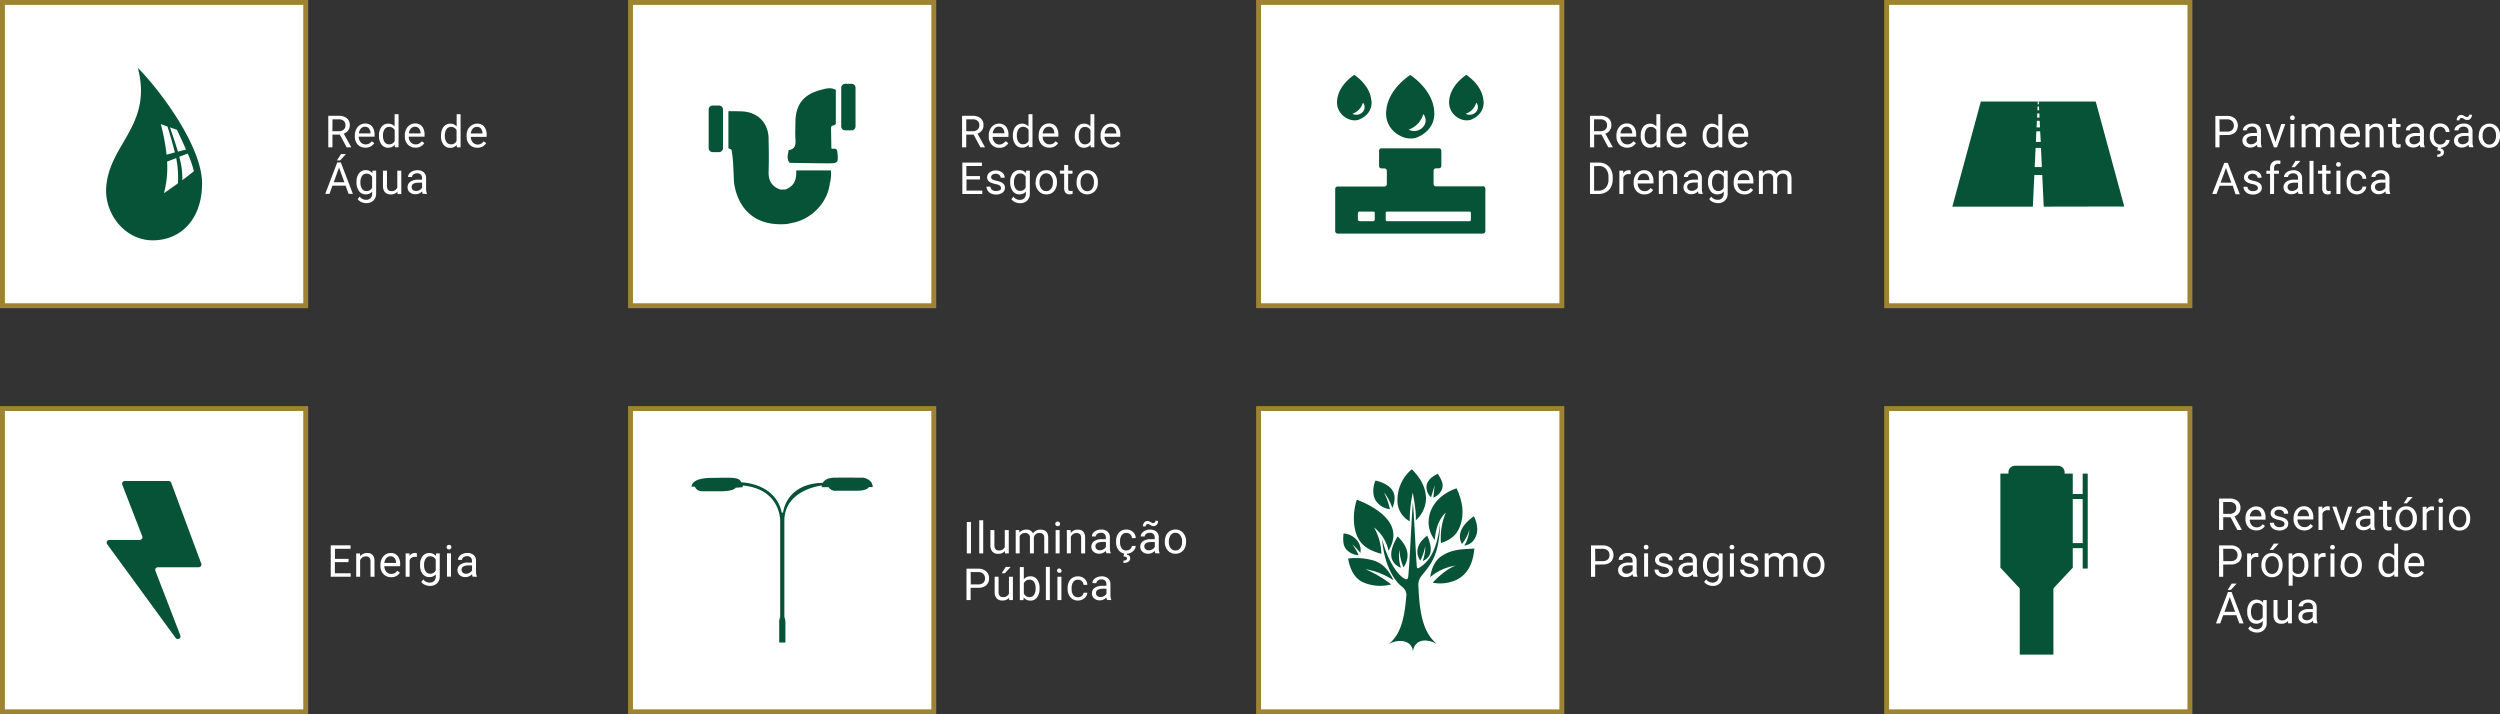
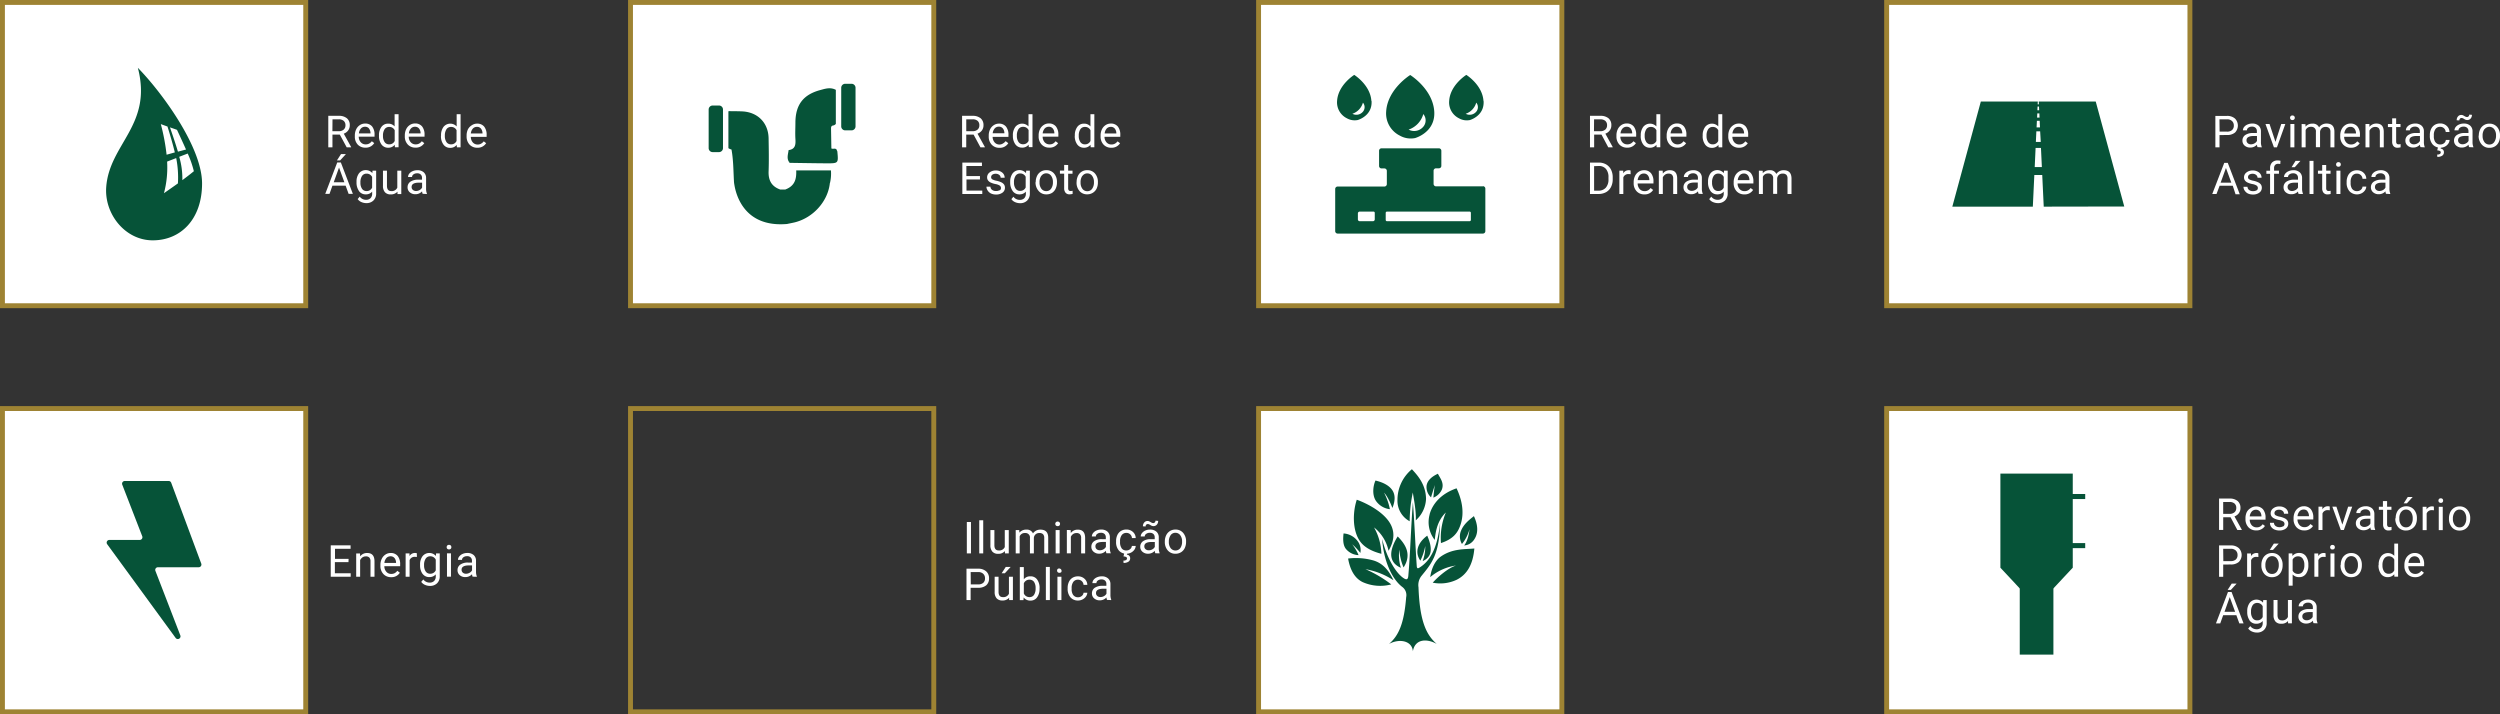
<svg xmlns="http://www.w3.org/2000/svg" id="Layer_1" data-name="Layer 1" width="1020.45" height="291.54" viewBox="0 0 1020.45 291.54">
  <rect x="0" y="0" width="1020.45" height="291.54" fill="#333333" stroke="none" />
  <defs>
    <style> .cls-1, .cls-4, .cls-6 { fill: none; } .cls-2 { fill: #fff; } .cls-3 { clip-path: url(#clip-path); } .cls-4 { stroke: #9e8333; stroke-width: 2px; } .cls-4, .cls-6 { stroke-miterlimit: 10; } .cls-5 { fill: #065338; } .cls-6 { stroke: #065338; stroke-width: 2.06px; } </style>
    <clipPath id="clip-path">
      <rect class="cls-1" width="1020.45" height="291.54" />
    </clipPath>
  </defs>
  <rect class="cls-2" x="1" y="1" width="123.79" height="123.79" />
  <g class="cls-3">
    <rect class="cls-4" x="1" y="1" width="123.79" height="123.79" />
  </g>
  <rect class="cls-2" x="257.36" y="1" width="123.79" height="123.79" />
  <g class="cls-3">
    <rect class="cls-4" x="257.36" y="1" width="123.79" height="123.79" />
  </g>
  <rect class="cls-2" x="513.73" y="1" width="123.79" height="123.79" />
  <g class="cls-3">
    <rect class="cls-4" x="513.73" y="1" width="123.79" height="123.79" />
  </g>
  <rect class="cls-2" x="770.09" y="1" width="123.79" height="123.79" />
  <g class="cls-3">
    <rect class="cls-4" x="770.09" y="1" width="123.79" height="123.79" />
    <path class="cls-2" d="M168.52,77.5a1.46,1.46,0,0,1-.51-1.19c0-1.17,1-1.75,3-1.75h1.28v2a2.41,2.41,0,0,1-1,1,2.88,2.88,0,0,1-1.45.4,2,2,0,0,1-1.31-.44m5.72,1.68V79a5.47,5.47,0,0,1-.33-2.09V72.57a3,3,0,0,0-1-2.27,3.75,3.75,0,0,0-2.58-.82,4.63,4.63,0,0,0-1.91.39,3.47,3.47,0,0,0-1.37,1,2.21,2.21,0,0,0-.5,1.38h1.63a1.3,1.3,0,0,1,.59-1.07,2.39,2.39,0,0,1,1.46-.44,2,2,0,0,1,1.51.51,1.82,1.82,0,0,1,.51,1.36v.74h-1.59a5.34,5.34,0,0,0-3.18.83,2.7,2.7,0,0,0-1.13,2.31,2.59,2.59,0,0,0,.9,2,3.39,3.39,0,0,0,2.31.79,3.61,3.61,0,0,0,2.71-1.18,3.69,3.69,0,0,0,.23,1Zm-12,0h1.55V69.66h-1.63v6.92A2.42,2.42,0,0,1,159.71,78c-1.17,0-1.76-.72-1.76-2.16V69.66h-1.63v6.19a3.85,3.85,0,0,0,.81,2.62,3,3,0,0,0,2.32.88,3.46,3.46,0,0,0,2.79-1.12Zm-14.46-7.4a2.16,2.16,0,0,1,1.85-.92,2.43,2.43,0,0,1,2.25,1.36v4.35a2.39,2.39,0,0,1-2.26,1.4,2.15,2.15,0,0,1-1.85-.92,4.25,4.25,0,0,1-.66-2.53,4.64,4.64,0,0,1,.67-2.74M146.54,78a3.25,3.25,0,0,0,2.7,1.34,3.35,3.35,0,0,0,2.67-1.12V79a2.55,2.55,0,0,1-.67,1.89,2.51,2.51,0,0,1-1.85.67,3.17,3.17,0,0,1-2.56-1.3l-.84,1a3.46,3.46,0,0,0,1.5,1.21,5,5,0,0,0,2,.44,4,4,0,0,0,2.94-1.07A3.87,3.87,0,0,0,153.54,79V69.66h-1.48l-.08,1a3.55,3.55,0,0,0-5.45.09,5.54,5.54,0,0,0-1,3.54,5.88,5.88,0,0,0,1,3.67m-9-12.49h1.31l2.36-2.59h-2Zm.86,2.93,2.18,6h-4.35Zm3.91,10.73h1.73l-4.9-12.82h-1.48l-4.89,12.82h1.74l1.2-3.36h5.37Z" />
    <path class="cls-2" d="M196.28,52.45a3.09,3.09,0,0,1,.67,1.92v.12h-4.77a3.5,3.5,0,0,1,.83-2,2.19,2.19,0,0,1,1.65-.71,2,2,0,0,1,1.62.68m2.18,6-1-.77a3.56,3.56,0,0,1-1.05.93A2.77,2.77,0,0,1,195,59a2.61,2.61,0,0,1-2-.86,3.41,3.41,0,0,1-.82-2.28h6.45v-.68a5.28,5.28,0,0,0-1-3.5,3.59,3.59,0,0,0-2.89-1.22,3.77,3.77,0,0,0-2.1.63A4.23,4.23,0,0,0,191,52.8a5.73,5.73,0,0,0-.54,2.53v.3a4.76,4.76,0,0,0,1.21,3.4,4.16,4.16,0,0,0,3.16,1.27,4,4,0,0,0,3.59-1.84m-16.17-5.73a2.19,2.19,0,0,1,1.87-.92,2.39,2.39,0,0,1,2.24,1.35v4.37a2.37,2.37,0,0,1-2.26,1.39,2.15,2.15,0,0,1-1.85-.92,4.25,4.25,0,0,1-.67-2.53,4.71,4.71,0,0,1,.67-2.74M180,55.41A5.64,5.64,0,0,0,181,59a3.24,3.24,0,0,0,2.69,1.35,3.3,3.3,0,0,0,2.72-1.2l.08,1H188V46.61H186.4v5a3.54,3.54,0,0,0-5.37.19,5.61,5.61,0,0,0-1,3.53Zm-9-3a3.09,3.09,0,0,1,.67,1.92v.12h-4.77a3.43,3.43,0,0,1,.83-2,2.17,2.17,0,0,1,1.65-.71,2,2,0,0,1,1.62.68m2.17,6-1-.77a3.56,3.56,0,0,1-1.05.93,2.8,2.8,0,0,1-1.46.35,2.59,2.59,0,0,1-2-.86,3.36,3.36,0,0,1-.82-2.28h6.45v-.68a5.33,5.33,0,0,0-1-3.5,3.59,3.59,0,0,0-2.89-1.22,3.81,3.81,0,0,0-2.11.63,4.21,4.21,0,0,0-1.51,1.74,5.73,5.73,0,0,0-.54,2.53v.3a4.72,4.72,0,0,0,1.21,3.4,4.15,4.15,0,0,0,3.15,1.27,4,4,0,0,0,3.59-1.84M157,52.73a2.18,2.18,0,0,1,1.86-.92,2.4,2.4,0,0,1,2.25,1.35v4.37a2.37,2.37,0,0,1-2.26,1.39A2.13,2.13,0,0,1,157,58a4.18,4.18,0,0,1-.67-2.53,4.64,4.64,0,0,1,.67-2.74m-2.3,2.68a5.7,5.7,0,0,0,1,3.54,3.27,3.27,0,0,0,2.7,1.35,3.31,3.31,0,0,0,2.72-1.2l.08,1h1.49V46.61h-1.62v5a3.31,3.31,0,0,0-2.65-1.14,3.28,3.28,0,0,0-2.72,1.33,5.61,5.61,0,0,0-1,3.53Zm-4.14-3a3.09,3.09,0,0,1,.67,1.92v.12H146.5a3.49,3.49,0,0,1,.82-2,2.21,2.21,0,0,1,1.66-.71,2,2,0,0,1,1.62.68m2.17,6-1-.77a3.56,3.56,0,0,1-1.05.93,2.8,2.8,0,0,1-1.46.35,2.59,2.59,0,0,1-2-.86,3.41,3.41,0,0,1-.83-2.28h6.45v-.68a5.28,5.28,0,0,0-1-3.5A3.56,3.56,0,0,0,149,50.43a3.81,3.81,0,0,0-2.11.63,4.21,4.21,0,0,0-1.51,1.74,5.73,5.73,0,0,0-.54,2.53v.3A4.72,4.72,0,0,0,146,59a4.15,4.15,0,0,0,3.15,1.27,4,4,0,0,0,3.59-1.84M135.72,48.7h2.58a3,3,0,0,1,2,.64,2.32,2.32,0,0,1,.71,1.82,2.24,2.24,0,0,1-.74,1.75,3,3,0,0,1-2,.65h-2.59Zm5.79,11.43h1.81V60l-3-5.44a3.78,3.78,0,0,0,1.8-1.33,3.43,3.43,0,0,0,.65-2.08,3.54,3.54,0,0,0-1.17-2.87,5,5,0,0,0-3.33-1H134V60.13h1.7V54.94h3Z" />
    <path class="cls-2" d="M441.85,71.78a2.33,2.33,0,0,1,1.94-1,2.37,2.37,0,0,1,2,1,4.1,4.1,0,0,1,.74,2.54,4.42,4.42,0,0,1-.73,2.72,2.33,2.33,0,0,1-2,1,2.38,2.38,0,0,1-2-1,4.09,4.09,0,0,1-.73-2.55,4.42,4.42,0,0,1,.74-2.74m-2.38,2.66a5.17,5.17,0,0,0,1.2,3.57,4,4,0,0,0,3.14,1.34,4.19,4.19,0,0,0,2.27-.61A4.12,4.12,0,0,0,447.61,77a5.77,5.77,0,0,0,.53-2.5v-.11a5.17,5.17,0,0,0-1.2-3.58,4,4,0,0,0-3.15-1.35A4.06,4.06,0,0,0,440,71.81a5.75,5.75,0,0,0-.55,2.52Zm-5.06-7.09v2.31h-1.73v1.25h1.73v5.91a2.82,2.82,0,0,0,.56,1.87,2,2,0,0,0,1.64.66,5,5,0,0,0,1.25-.17V77.87a3.84,3.84,0,0,1-.77.1,1,1,0,0,1-.81-.28,1.34,1.34,0,0,1-.24-.86V70.91h1.78V69.66H436V67.35Zm-9.27,4.43a2.33,2.33,0,0,1,1.94-1,2.37,2.37,0,0,1,2,1,4.1,4.1,0,0,1,.74,2.54,4.42,4.42,0,0,1-.73,2.72,2.33,2.33,0,0,1-2,1,2.38,2.38,0,0,1-2-1,4.09,4.09,0,0,1-.73-2.55,4.42,4.42,0,0,1,.74-2.74m-2.38,2.66A5.17,5.17,0,0,0,424,78a4,4,0,0,0,3.14,1.34,4.23,4.23,0,0,0,2.28-.61A4.1,4.1,0,0,0,430.9,77a5.77,5.77,0,0,0,.53-2.5v-.11a5.17,5.17,0,0,0-1.2-3.58,4,4,0,0,0-3.15-1.35,4.06,4.06,0,0,0-3.77,2.33,5.75,5.75,0,0,0-.55,2.52Zm-8.12-2.65a2.17,2.17,0,0,1,1.86-.93,2.41,2.41,0,0,1,2.24,1.37v4.34a2.37,2.37,0,0,1-2.26,1.4,2.13,2.13,0,0,1-1.85-.92,4.25,4.25,0,0,1-.66-2.53,4.65,4.65,0,0,1,.67-2.73M413.37,78a3.27,3.27,0,0,0,2.71,1.34,3.34,3.34,0,0,0,2.66-1.12v.82a2.58,2.58,0,0,1-.66,1.88,2.53,2.53,0,0,1-1.85.67,3.19,3.19,0,0,1-2.57-1.3l-.84,1a3.58,3.58,0,0,0,1.5,1.21,5,5,0,0,0,2,.44,4,4,0,0,0,2.94-1.07,3.87,3.87,0,0,0,1.1-2.91V69.66h-1.49l-.08,1a3.54,3.54,0,0,0-5.44.09,5.54,5.54,0,0,0-1,3.54,5.88,5.88,0,0,0,1,3.67m-5.31-.36a2.65,2.65,0,0,1-1.49.37,2.53,2.53,0,0,1-1.61-.48,1.66,1.66,0,0,1-.66-1.29h-1.63a2.76,2.76,0,0,0,.5,1.57A3.3,3.3,0,0,0,404.55,79a4.79,4.79,0,0,0,2,.4,4.23,4.23,0,0,0,2.65-.77,2.42,2.42,0,0,0,1-2,2.26,2.26,0,0,0-.36-1.3,2.85,2.85,0,0,0-1.13-.91,8.71,8.71,0,0,0-2-.65,6.18,6.18,0,0,1-1.69-.57,1,1,0,0,1-.46-.89,1.24,1.24,0,0,1,.5-1,2.27,2.27,0,0,1,1.39-.38,2.15,2.15,0,0,1,1.43.48,1.47,1.47,0,0,1,.57,1.15h1.63a2.64,2.64,0,0,0-1-2.13,4,4,0,0,0-2.63-.84,3.86,3.86,0,0,0-2.53.81,2.47,2.47,0,0,0-1,2,2.1,2.1,0,0,0,.35,1.21,2.74,2.74,0,0,0,1.07.88,8.32,8.32,0,0,0,2,.64,4.55,4.55,0,0,1,1.74.63,1.18,1.18,0,0,1,.49,1,1.14,1.14,0,0,1-.55,1M400,71.87h-5.55V67.75h6.36V66.37h-8V79.18h8.14V77.8h-6.45V73.26H400Z" />
    <path class="cls-2" d="M455,52.45a3.09,3.09,0,0,1,.67,1.92v.12h-4.77a3.49,3.49,0,0,1,.82-2,2.21,2.21,0,0,1,1.66-.71,2,2,0,0,1,1.62.68m2.17,6-1-.77a3.56,3.56,0,0,1-1.05.93,2.8,2.8,0,0,1-1.46.35,2.59,2.59,0,0,1-2-.86,3.41,3.41,0,0,1-.83-2.28h6.45v-.68a5.28,5.28,0,0,0-1-3.5,3.56,3.56,0,0,0-2.88-1.22,3.81,3.81,0,0,0-2.11.63,4.21,4.21,0,0,0-1.51,1.74,5.73,5.73,0,0,0-.54,2.53v.3a4.72,4.72,0,0,0,1.21,3.4,4.15,4.15,0,0,0,3.15,1.27,4,4,0,0,0,3.59-1.84M441,52.73a2.16,2.16,0,0,1,1.86-.92,2.4,2.4,0,0,1,2.25,1.35v4.37a2.38,2.38,0,0,1-2.27,1.39A2.13,2.13,0,0,1,441,58a4.18,4.18,0,0,1-.67-2.53,4.64,4.64,0,0,1,.67-2.74m-2.3,2.68a5.7,5.7,0,0,0,1,3.54,3.27,3.27,0,0,0,2.7,1.35,3.31,3.31,0,0,0,2.72-1.2l.08,1h1.49V46.61H445.1v5a3.33,3.33,0,0,0-2.65-1.14,3.28,3.28,0,0,0-2.72,1.33,5.61,5.61,0,0,0-1,3.53Zm-9-3a3,3,0,0,1,.67,1.92v.12h-4.77a3.5,3.5,0,0,1,.83-2,2.2,2.2,0,0,1,1.65-.71,2,2,0,0,1,1.62.68m2.18,6-1-.77a3.65,3.65,0,0,1-1,.93,2.81,2.81,0,0,1-1.47.35,2.62,2.62,0,0,1-2-.86,3.41,3.41,0,0,1-.82-2.28H432v-.68a5.28,5.28,0,0,0-1-3.5,3.59,3.59,0,0,0-2.89-1.22,3.8,3.8,0,0,0-2.1.63,4.23,4.23,0,0,0-1.52,1.74,5.73,5.73,0,0,0-.54,2.53v.3a4.72,4.72,0,0,0,1.22,3.4,4.15,4.15,0,0,0,3.15,1.27,4,4,0,0,0,3.59-1.84m-16.17-5.73a2.19,2.19,0,0,1,1.87-.92,2.38,2.38,0,0,1,2.24,1.35v4.37a2.37,2.37,0,0,1-2.26,1.39,2.15,2.15,0,0,1-1.85-.92,4.25,4.25,0,0,1-.67-2.53,4.71,4.71,0,0,1,.67-2.74m-2.29,2.68a5.64,5.64,0,0,0,1,3.54,3.25,3.25,0,0,0,2.7,1.35,3.29,3.29,0,0,0,2.71-1.2l.08,1h1.5V46.61h-1.63v5a3.54,3.54,0,0,0-5.37.19,5.61,5.61,0,0,0-1,3.53Zm-4.15-3a3.09,3.09,0,0,1,.67,1.92v.12h-4.77a3.5,3.5,0,0,1,.83-2,2.19,2.19,0,0,1,1.65-.71,2,2,0,0,1,1.62.68m2.18,6-1-.77a3.56,3.56,0,0,1-1.05.93A2.77,2.77,0,0,1,408,59a2.61,2.61,0,0,1-2-.86,3.41,3.41,0,0,1-.82-2.28h6.45v-.68a5.28,5.28,0,0,0-1-3.5,3.59,3.59,0,0,0-2.89-1.22,3.77,3.77,0,0,0-2.1.63,4.23,4.23,0,0,0-1.52,1.74,5.73,5.73,0,0,0-.54,2.53v.3a4.72,4.72,0,0,0,1.22,3.4,4.12,4.12,0,0,0,3.15,1.27,4,4,0,0,0,3.59-1.84M394.41,48.7H397a3,3,0,0,1,2.05.64,2.32,2.32,0,0,1,.7,1.82,2.2,2.2,0,0,1-.74,1.75,3,3,0,0,1-2,.65h-2.6Zm5.79,11.43H402V60l-3-5.44a3.88,3.88,0,0,0,1.8-1.33,3.43,3.43,0,0,0,.64-2.08,3.57,3.57,0,0,0-1.16-2.87,5,5,0,0,0-3.33-1h-4.25V60.13h1.7V54.94h3Z" />
    <path class="cls-2" d="M717.94,69.66v9.52h1.63v-7a2.18,2.18,0,0,1,2.19-1.36,1.82,1.82,0,0,1,2,2.08v6.24h1.64V72.86a2.22,2.22,0,0,1,.69-1.46,2.17,2.17,0,0,1,1.51-.54,2.07,2.07,0,0,1,1.57.51,2.16,2.16,0,0,1,.46,1.52v6.29h1.63V72.8q-.06-3.31-3.19-3.32a3.51,3.51,0,0,0-3,1.53,2.72,2.72,0,0,0-2.72-1.53,3.53,3.53,0,0,0-2.83,1.23l0-1Zm-4.53,1.84a3.09,3.09,0,0,1,.67,1.92v.12h-4.77a3.43,3.43,0,0,1,.83-2,2.17,2.17,0,0,1,1.65-.71,2,2,0,0,1,1.62.68m2.17,6-1-.77a3.56,3.56,0,0,1-1.05.93,2.77,2.77,0,0,1-1.46.35,2.59,2.59,0,0,1-2-.86,3.36,3.36,0,0,1-.82-2.28h6.45V74.2a5.35,5.35,0,0,0-1-3.5,3.59,3.59,0,0,0-2.89-1.22,3.81,3.81,0,0,0-2.11.63,4.21,4.21,0,0,0-1.51,1.74,5.73,5.73,0,0,0-.54,2.53v.3a4.72,4.72,0,0,0,1.21,3.4A4.15,4.15,0,0,0,712,79.35a4,4,0,0,0,3.59-1.84m-16.09-5.73a2.16,2.16,0,0,1,1.86-.92,2.43,2.43,0,0,1,2.24,1.36v4.35a2.39,2.39,0,0,1-2.26,1.4,2.16,2.16,0,0,1-1.85-.92,4.25,4.25,0,0,1-.66-2.53,4.64,4.64,0,0,1,.67-2.74M698.22,78a3.26,3.26,0,0,0,2.7,1.34,3.35,3.35,0,0,0,2.67-1.12V79a2.59,2.59,0,0,1-.66,1.89,2.54,2.54,0,0,1-1.86.67,3.17,3.17,0,0,1-2.56-1.3l-.84,1a3.52,3.52,0,0,0,1.5,1.21,5,5,0,0,0,2,.44,4,4,0,0,0,2.94-1.07,3.87,3.87,0,0,0,1.1-2.91V69.66h-1.49l-.08,1a3.55,3.55,0,0,0-5.45.09,5.6,5.6,0,0,0-1,3.54,5.88,5.88,0,0,0,1,3.67m-9-.51a1.46,1.46,0,0,1-.51-1.19c0-1.17,1-1.75,3-1.75H693v2a2.39,2.39,0,0,1-1,1,2.94,2.94,0,0,1-1.46.4,2,2,0,0,1-1.31-.44M695,79.18V79a5.47,5.47,0,0,1-.33-2.09V72.57a3,3,0,0,0-1-2.27,3.75,3.75,0,0,0-2.58-.82,4.58,4.58,0,0,0-1.9.39,3.43,3.43,0,0,0-1.38,1,2.27,2.27,0,0,0-.5,1.38H689a1.28,1.28,0,0,1,.59-1.07,2.37,2.37,0,0,1,1.46-.44,2,2,0,0,1,1.5.51,1.82,1.82,0,0,1,.51,1.36v.74h-1.58a5.3,5.3,0,0,0-3.18.83,2.68,2.68,0,0,0-1.13,2.31,2.59,2.59,0,0,0,.9,2,3.36,3.36,0,0,0,2.31.79,3.62,3.62,0,0,0,2.71-1.18,3.34,3.34,0,0,0,.23,1ZM677.1,69.66v9.52h1.63V72.39a3.06,3.06,0,0,1,.93-1.11,2.39,2.39,0,0,1,1.4-.42,1.89,1.89,0,0,1,1.43.49,2.17,2.17,0,0,1,.47,1.53v6.3h1.63v-6.3q0-3.41-3-3.4a3.46,3.46,0,0,0-2.85,1.37l-.06-1.19Zm-4.54,1.84a3,3,0,0,1,.67,1.92v.12h-4.77a3.5,3.5,0,0,1,.83-2,2.21,2.21,0,0,1,1.66-.71,2,2,0,0,1,1.61.68m2.18,6-1-.77a3.65,3.65,0,0,1-1,.93,2.8,2.8,0,0,1-1.46.35,2.63,2.63,0,0,1-2-.86,3.41,3.41,0,0,1-.82-2.28h6.45V74.2a5.29,5.29,0,0,0-1-3.5A3.58,3.58,0,0,0,671,69.48a3.81,3.81,0,0,0-2.11.63,4.23,4.23,0,0,0-1.52,1.74,5.73,5.73,0,0,0-.54,2.53v.3a4.72,4.72,0,0,0,1.22,3.4,4.15,4.15,0,0,0,3.15,1.27,4,4,0,0,0,3.59-1.84m-9.23-7.91a1.73,1.73,0,0,0-.72-.12,2.52,2.52,0,0,0-2.27,1.28l0-1.1h-1.58v9.52h1.62V72.42a2.15,2.15,0,0,1,2.18-1.37,5.07,5.07,0,0,1,.8.07Zm-12.87-1.85A3.65,3.65,0,0,1,655.55,69a5.13,5.13,0,0,1,1,3.4v.75a5,5,0,0,1-1.09,3.46,3.88,3.88,0,0,1-3,1.21h-1.78v-10Zm-.11,11.43a6.22,6.22,0,0,0,3-.75,5,5,0,0,0,2-2.1,6.89,6.89,0,0,0,.7-3.17v-.82a6.84,6.84,0,0,0-.71-3.13,5.11,5.11,0,0,0-2-2.11,5.88,5.88,0,0,0-3-.74H649V79.18Z" />
    <path class="cls-2" d="M711.24,52.45a3.08,3.08,0,0,1,.66,1.92v.12h-4.76a3.49,3.49,0,0,1,.82-2,2.21,2.21,0,0,1,1.66-.71,2,2,0,0,1,1.62.68m2.17,6-1-.77a3.4,3.4,0,0,1-1,.93,2.8,2.8,0,0,1-1.46.35,2.59,2.59,0,0,1-2-.86,3.41,3.41,0,0,1-.83-2.28h6.45v-.68a5.28,5.28,0,0,0-1-3.5,3.57,3.57,0,0,0-2.88-1.22,3.81,3.81,0,0,0-2.11.63A4.21,4.21,0,0,0,706,52.8a5.6,5.6,0,0,0-.55,2.53v.3a4.72,4.72,0,0,0,1.22,3.4,4.15,4.15,0,0,0,3.15,1.27,4,4,0,0,0,3.59-1.84m-16.16-5.73a2.16,2.16,0,0,1,1.86-.92,2.38,2.38,0,0,1,2.24,1.35v4.37a2.36,2.36,0,0,1-2.26,1.39,2.13,2.13,0,0,1-1.84-.92,4.18,4.18,0,0,1-.67-2.53,4.64,4.64,0,0,1,.67-2.74M695,55.41A5.7,5.7,0,0,0,696,59a3.27,3.27,0,0,0,2.7,1.35,3.31,3.31,0,0,0,2.72-1.2l.08,1H703V46.61h-1.63v5a3.53,3.53,0,0,0-5.36.19,5.55,5.55,0,0,0-1,3.53Zm-9-3a3.09,3.09,0,0,1,.67,1.92v.12h-4.77a3.5,3.5,0,0,1,.83-2,2.19,2.19,0,0,1,1.65-.71,2,2,0,0,1,1.62.68m2.18,6-1-.77a3.56,3.56,0,0,1-1,.93,2.75,2.75,0,0,1-1.46.35,2.61,2.61,0,0,1-2-.86,3.41,3.41,0,0,1-.82-2.28h6.45v-.68a5.28,5.28,0,0,0-1-3.5,3.59,3.59,0,0,0-2.89-1.22,3.77,3.77,0,0,0-2.1.63,4.23,4.23,0,0,0-1.52,1.74,5.73,5.73,0,0,0-.54,2.53v.3a4.72,4.72,0,0,0,1.22,3.4,4.15,4.15,0,0,0,3.15,1.27,4,4,0,0,0,3.59-1.84M672,52.73a2.19,2.19,0,0,1,1.87-.92,2.39,2.39,0,0,1,2.24,1.35v4.37a2.37,2.37,0,0,1-2.26,1.39A2.15,2.15,0,0,1,672,58a4.25,4.25,0,0,1-.67-2.53,4.71,4.71,0,0,1,.67-2.74m-2.29,2.68a5.64,5.64,0,0,0,1,3.54,3.24,3.24,0,0,0,2.69,1.35,3.3,3.3,0,0,0,2.72-1.2l.08,1h1.5V46.61H676.1v5a3.54,3.54,0,0,0-5.37.19,5.61,5.61,0,0,0-1,3.53Zm-4.15-3a3.09,3.09,0,0,1,.67,1.92v.12h-4.77a3.5,3.5,0,0,1,.83-2,2.17,2.17,0,0,1,1.65-.71,2,2,0,0,1,1.62.68m2.17,6-1-.77a3.56,3.56,0,0,1-1.05.93,2.77,2.77,0,0,1-1.46.35,2.61,2.61,0,0,1-2-.86,3.41,3.41,0,0,1-.82-2.28h6.45v-.68a5.33,5.33,0,0,0-1-3.5,3.59,3.59,0,0,0-2.89-1.22,3.83,3.83,0,0,0-2.11.63,4.28,4.28,0,0,0-1.51,1.74,5.73,5.73,0,0,0-.54,2.53v.3A4.72,4.72,0,0,0,661,59a4.15,4.15,0,0,0,3.15,1.27,4,4,0,0,0,3.59-1.84M650.67,48.7h2.59a3,3,0,0,1,2,.64,2.29,2.29,0,0,1,.71,1.82,2.24,2.24,0,0,1-.74,1.75,3,3,0,0,1-2,.65h-2.6Zm5.79,11.43h1.81V60l-3-5.44a3.78,3.78,0,0,0,1.8-1.33,3.37,3.37,0,0,0,.65-2.08,3.57,3.57,0,0,0-1.16-2.87,5,5,0,0,0-3.34-1H649V60.13h1.7V54.94h3Z" />
    <path class="cls-2" d="M969.92,77.5a1.46,1.46,0,0,1-.51-1.19c0-1.17,1-1.75,3-1.75h1.28v2a2.41,2.41,0,0,1-1,1,2.88,2.88,0,0,1-1.45.4,2,2,0,0,1-1.31-.44m5.72,1.68V79a5.47,5.47,0,0,1-.33-2.09V72.57a3,3,0,0,0-1-2.27,3.75,3.75,0,0,0-2.58-.82,4.63,4.63,0,0,0-1.91.39,3.47,3.47,0,0,0-1.37,1,2.21,2.21,0,0,0-.5,1.38h1.63a1.3,1.3,0,0,1,.59-1.07,2.39,2.39,0,0,1,1.46-.44,2.06,2.06,0,0,1,1.51.51,1.82,1.82,0,0,1,.51,1.36v.74h-1.59a5.34,5.34,0,0,0-3.18.83,2.7,2.7,0,0,0-1.13,2.31,2.59,2.59,0,0,0,.9,2,3.36,3.36,0,0,0,2.31.79,3.61,3.61,0,0,0,2.71-1.18,3.69,3.69,0,0,0,.23,1Zm-15.5-2a4.15,4.15,0,0,1-.67-2.54v-.31a4.17,4.17,0,0,1,.68-2.58,2.25,2.25,0,0,1,1.92-.89,2.19,2.19,0,0,1,1.55.59,2.22,2.22,0,0,1,.7,1.52h1.54a3.39,3.39,0,0,0-1.13-2.49,3.8,3.8,0,0,0-2.66-1,4.17,4.17,0,0,0-2.26.6,3.93,3.93,0,0,0-1.46,1.68,5.71,5.71,0,0,0-.51,2.47v.27A5.12,5.12,0,0,0,959,78.05a4.21,4.21,0,0,0,4.92.86,3.64,3.64,0,0,0,1.39-1.18,2.9,2.9,0,0,0,.56-1.55h-1.54a1.84,1.84,0,0,1-.72,1.32,2.34,2.34,0,0,1-1.52.52,2.31,2.31,0,0,1-1.94-.88m-6.36-9.35a.91.91,0,0,0,.72.26.94.94,0,0,0,.72-.26,1,1,0,0,0,.24-.66,1,1,0,0,0-.24-.67.94.94,0,0,0-.72-.27.91.91,0,0,0-.72.27,1,1,0,0,0-.24.67,1,1,0,0,0,.24.66m1.52,1.87h-1.63v9.52h1.63Zm-7.44-2.31v2.31h-1.73v1.25h1.73v5.91a2.82,2.82,0,0,0,.56,1.87,2,2,0,0,0,1.64.66,5,5,0,0,0,1.25-.17V77.87a3.93,3.93,0,0,1-.77.1,1,1,0,0,1-.81-.29,1.29,1.29,0,0,1-.24-.85V70.91h1.78V69.66h-1.78V67.35Zm-3.55-1.69h-1.62V79.18h1.62Zm-8.94,2.58h1.31L939,65.66h-2Zm-1.12,9.26a1.46,1.46,0,0,1-.51-1.19c0-1.17,1-1.75,3-1.75H938v2a2.41,2.41,0,0,1-1,1,2.91,2.91,0,0,1-1.45.4,2,2,0,0,1-1.31-.44M940,79.18V79a5.45,5.45,0,0,1-.34-2.09V72.57a3,3,0,0,0-1-2.27,3.79,3.79,0,0,0-2.58-.82,4.63,4.63,0,0,0-1.91.39,3.4,3.4,0,0,0-1.37,1,2.23,2.23,0,0,0-.51,1.38h1.64a1.3,1.3,0,0,1,.59-1.07,2.39,2.39,0,0,1,1.46-.44,2.06,2.06,0,0,1,1.51.51,1.82,1.82,0,0,1,.51,1.36v.74h-1.59a5.32,5.32,0,0,0-3.18.83,2.7,2.7,0,0,0-1.13,2.31,2.59,2.59,0,0,0,.9,2,3.36,3.36,0,0,0,2.31.79A3.61,3.61,0,0,0,938,78.17a3.69,3.69,0,0,0,.23,1Zm-11.77,0V70.91h2V69.66h-2v-1a1.87,1.87,0,0,1,.43-1.33,1.56,1.56,0,0,1,1.22-.46,4.18,4.18,0,0,1,.88.08l.09-1.32a4.71,4.71,0,0,0-1.12-.14,3.06,3.06,0,0,0-2.31.83,3.24,3.24,0,0,0-.82,2.37v1h-1.51v1.25h1.51v8.27Zm-7.1-1.53a2.62,2.62,0,0,1-1.48.37,2.56,2.56,0,0,1-1.62-.48,1.67,1.67,0,0,1-.65-1.29h-1.63a2.69,2.69,0,0,0,.5,1.57A3.33,3.33,0,0,0,917.59,79a4.81,4.81,0,0,0,2,.4,4.22,4.22,0,0,0,2.64-.77,2.41,2.41,0,0,0,1-2,2.26,2.26,0,0,0-.37-1.3,2.82,2.82,0,0,0-1.12-.91,8.82,8.82,0,0,0-2-.65,5.6,5.6,0,0,1-1.68-.58,1,1,0,0,1-.47-.88,1.24,1.24,0,0,1,.5-1,2.29,2.29,0,0,1,1.39-.38,2.13,2.13,0,0,1,1.43.48,1.47,1.47,0,0,1,.57,1.15h1.64a2.65,2.65,0,0,0-1-2.13,4,4,0,0,0-2.63-.84,3.88,3.88,0,0,0-2.53.81,2.47,2.47,0,0,0-1,2,2.1,2.1,0,0,0,.35,1.21,2.74,2.74,0,0,0,1.07.88,8.27,8.27,0,0,0,2,.64,4.56,4.56,0,0,1,1.73.63,1.19,1.19,0,0,1,.5,1,1.15,1.15,0,0,1-.56,1m-12.46-9.2,2.19,6h-4.36Zm3.91,10.73h1.73l-4.9-12.82H907.9L903,79.18h1.74L906,75.82h5.37Z" />
    <path class="cls-2" d="M1014.16,52.73a2.47,2.47,0,0,1,3.92,0,4,4,0,0,1,.75,2.54,4.42,4.42,0,0,1-.74,2.72,2.32,2.32,0,0,1-2,1,2.34,2.34,0,0,1-2-1,4.06,4.06,0,0,1-.74-2.54,4.42,4.42,0,0,1,.74-2.74m-2.37,2.66A5.17,5.17,0,0,0,1013,59a4,4,0,0,0,3.13,1.34,4.23,4.23,0,0,0,2.28-.61,4,4,0,0,0,1.52-1.72,5.63,5.63,0,0,0,.53-2.5v-.11a5.17,5.17,0,0,0-1.2-3.58,4,4,0,0,0-3.14-1.35,4.11,4.11,0,0,0-2.24.61,4,4,0,0,0-1.53,1.72,5.59,5.59,0,0,0-.55,2.52Zm-3.82-8.6a1.08,1.08,0,0,1-.25.69.8.8,0,0,1-.63.3,1.59,1.59,0,0,1-.5-.08,3.58,3.58,0,0,1-.65-.33,4,4,0,0,0-.67-.35,1.82,1.82,0,0,0-.55-.08,1.69,1.69,0,0,0-1.35.61,2.27,2.27,0,0,0-.53,1.56l1.09.06a1,1,0,0,1,.25-.71.83.83,0,0,1,.62-.27,1.41,1.41,0,0,1,.43.05,3,3,0,0,1,.62.33,3.88,3.88,0,0,0,.69.36,2,2,0,0,0,.63.09,1.77,1.77,0,0,0,1.35-.59,2.18,2.18,0,0,0,.54-1.54Zm-4.05,11.66a1.46,1.46,0,0,1-.51-1.19c0-1.17,1-1.75,3-1.75h1.28v2a2.41,2.41,0,0,1-1,1,2.91,2.91,0,0,1-1.45.4,2,2,0,0,1-1.31-.44m5.72,1.68V60a5.45,5.45,0,0,1-.34-2.09V53.52a3,3,0,0,0-1-2.27,3.77,3.77,0,0,0-2.58-.82,4.63,4.63,0,0,0-1.91.39,3.47,3.47,0,0,0-1.37,1,2.23,2.23,0,0,0-.51,1.38h1.64a1.3,1.3,0,0,1,.59-1.07,2.39,2.39,0,0,1,1.46-.44,2.06,2.06,0,0,1,1.51.51,1.82,1.82,0,0,1,.51,1.36v.74h-1.59a5.34,5.34,0,0,0-3.18.83,2.7,2.7,0,0,0-1.13,2.31,2.6,2.6,0,0,0,.9,2,3.36,3.36,0,0,0,2.31.79,3.61,3.61,0,0,0,2.71-1.18,3.69,3.69,0,0,0,.23,1Zm-14.47.08-.28,1.17a3,3,0,0,1,1.15.27.64.64,0,0,1,.28.57.7.7,0,0,1-.39.64,2,2,0,0,1-1.07.23l.06.94a3.36,3.36,0,0,0,2-.49,1.58,1.58,0,0,0,.7-1.35,1.42,1.42,0,0,0-1.34-1.53l.1-.45Zm-1-2.13a4.1,4.1,0,0,1-.67-2.53v-.31a4.17,4.17,0,0,1,.68-2.58,2.25,2.25,0,0,1,1.92-.89,2.14,2.14,0,0,1,1.55.59,2.22,2.22,0,0,1,.7,1.52h1.54a3.39,3.39,0,0,0-1.13-2.49,3.8,3.8,0,0,0-2.66-1,4.17,4.17,0,0,0-2.26.6,3.93,3.93,0,0,0-1.46,1.68,5.71,5.71,0,0,0-.51,2.47v.27A5.12,5.12,0,0,0,993,59a4.21,4.21,0,0,0,4.92.86,3.64,3.64,0,0,0,1.39-1.18,2.9,2.9,0,0,0,.56-1.55h-1.54a1.84,1.84,0,0,1-.72,1.32,2.34,2.34,0,0,1-1.52.52,2.29,2.29,0,0,1-1.94-.89M984,58.45a1.46,1.46,0,0,1-.51-1.19c0-1.17,1-1.75,3-1.75h1.28v2a2.45,2.45,0,0,1-1,1,2.94,2.94,0,0,1-1.46.4,2,2,0,0,1-1.31-.44m5.72,1.68V60a5.47,5.47,0,0,1-.33-2.09V53.52a3,3,0,0,0-1-2.27,3.75,3.75,0,0,0-2.58-.82,4.55,4.55,0,0,0-1.9.39,3.43,3.43,0,0,0-1.38,1,2.27,2.27,0,0,0-.5,1.38h1.63a1.3,1.3,0,0,1,.59-1.07,2.42,2.42,0,0,1,1.47-.44,2,2,0,0,1,1.5.51,1.82,1.82,0,0,1,.51,1.36v.74h-1.58a5.3,5.3,0,0,0-3.18.83,2.69,2.69,0,0,0-1.14,2.31,2.61,2.61,0,0,0,.91,2,3.36,3.36,0,0,0,2.31.79,3.62,3.62,0,0,0,2.71-1.18,3.34,3.34,0,0,0,.23,1ZM976.43,48.3v2.31H974.7v1.25h1.73v5.91a2.82,2.82,0,0,0,.56,1.87,2,2,0,0,0,1.64.66,5,5,0,0,0,1.25-.17V58.82a3.93,3.93,0,0,1-.77.1,1,1,0,0,1-.81-.29,1.29,1.29,0,0,1-.24-.85V51.86h1.78V50.61h-1.78V48.3Zm-10.88,2.31v9.52h1.62V53.34a2.91,2.91,0,0,1,.94-1.11,2.36,2.36,0,0,1,1.39-.42,1.93,1.93,0,0,1,1.44.49,2.27,2.27,0,0,1,.47,1.53v6.3H973v-6.3c0-2.27-1-3.4-3-3.4a3.49,3.49,0,0,0-2.85,1.37l0-1.19ZM961,52.45a3.09,3.09,0,0,1,.67,1.92v.12h-4.77a3.49,3.49,0,0,1,.82-2,2.21,2.21,0,0,1,1.66-.71,2,2,0,0,1,1.62.68m2.17,6-1-.77a3.56,3.56,0,0,1-1.05.93,2.8,2.8,0,0,1-1.46.35,2.59,2.59,0,0,1-2-.86,3.41,3.41,0,0,1-.83-2.28h6.45v-.68a5.29,5.29,0,0,0-1-3.5,3.57,3.57,0,0,0-2.88-1.22,3.81,3.81,0,0,0-2.11.63,4.21,4.21,0,0,0-1.51,1.74,5.73,5.73,0,0,0-.54,2.53v.3a4.72,4.72,0,0,0,1.21,3.4,4.15,4.15,0,0,0,3.15,1.27,4,4,0,0,0,3.59-1.84m-23.71-7.85v9.52h1.63v-7a2.2,2.2,0,0,1,2.19-1.36,1.82,1.82,0,0,1,2,2.08v6.24H947V53.81a2.23,2.23,0,0,1,.7-1.46,2.16,2.16,0,0,1,1.5-.54,2,2,0,0,1,1.57.51,2.16,2.16,0,0,1,.47,1.52v6.29h1.62V53.75q0-3.31-3.18-3.32a3.68,3.68,0,0,0-1.8.42A3.59,3.59,0,0,0,946.6,52a2.72,2.72,0,0,0-2.72-1.53,3.52,3.52,0,0,0-2.82,1.23l0-1ZM935,48.74a.91.91,0,0,0,.72.26.94.94,0,0,0,.72-.26,1,1,0,0,0,.25-.66,1,1,0,0,0-.25-.67.94.94,0,0,0-.72-.27.91.91,0,0,0-.72.27,1,1,0,0,0-.24.67,1,1,0,0,0,.24.66m1.52,1.87h-1.63v9.52h1.63Zm-10.14,0h-1.66l3.45,9.52h1.24l3.41-9.52h-1.66l-2.36,7.31Zm-8.89,7.84a1.46,1.46,0,0,1-.51-1.19c0-1.17,1-1.75,3-1.75h1.27v2a2.33,2.33,0,0,1-1,1,2.91,2.91,0,0,1-1.45.4,2,2,0,0,1-1.32-.44m5.72,1.68V60a5.47,5.47,0,0,1-.33-2.09V53.52a3,3,0,0,0-1-2.27,3.75,3.75,0,0,0-2.58-.82,4.58,4.58,0,0,0-1.9.39,3.33,3.33,0,0,0-1.37,1,2.23,2.23,0,0,0-.51,1.38h1.64a1.28,1.28,0,0,1,.59-1.07,2.39,2.39,0,0,1,1.46-.44,2,2,0,0,1,1.5.51,1.82,1.82,0,0,1,.51,1.36v.74h-1.58a5.3,5.3,0,0,0-3.18.83,2.68,2.68,0,0,0-1.13,2.31,2.6,2.6,0,0,0,.9,2,3.36,3.36,0,0,0,2.31.79,3.62,3.62,0,0,0,2.71-1.18,3.34,3.34,0,0,0,.23,1ZM905.94,48.7h3.13a2.8,2.8,0,0,1,2,.71,2.42,2.42,0,0,1,.73,1.83,2.35,2.35,0,0,1-.73,1.85,3,3,0,0,1-2.07.64h-3Zm3,6.41a5,5,0,0,0,3.34-1,4.06,4.06,0,0,0,0-5.71A4.71,4.71,0,0,0,909,47.31h-4.73V60.13h1.69v-5Z" />
    <path class="cls-5" d="M74.43,73.52A31.38,31.38,0,0,0,73.16,64l3.46-1.33a40.08,40.08,0,0,1,2.51,7.22c-1.74,1.42-2.68,2.14-4.7,3.65m-1.81,1.32c-1.87,1.35-3.78,2.66-5.7,4a40.65,40.65,0,0,0,1.29-12.9l3.71-1.44a40.69,40.69,0,0,1,.7,10.39M68.36,51.65c1.1,3.5,2.13,7,3,10.56L68,63.15a84.1,84.1,0,0,0-2.36-12.49c1.1.4,1.65.6,2.77,1m3.81,1.28c1.26,2.69,2.49,5.38,3.71,8.09l-3.3.87c-1-3.33-2.11-6.62-3.25-9.91,1.13.39,1.69.58,2.84,1M56.27,27.68c6.1,23.46-11.67,31-12.92,48.76C42.59,87.27,51,98.1,62.35,98.1s20.13-8.51,20.13-23.21c0-15-16.71-37.54-26.21-47.21" />
  </g>
  <path class="cls-5" d="M833.45,68.18h-2.92l.36-7.8h2.19ZM833,57.94h-2l.2-4.33h1.55ZM832.68,52h-1.39l.13-2.69h1.14Zm-.18-4h-1l.08-1.7h.86Zm-.15-3h-.73l.07-1.52h.59Zm34.73,39.29L855.43,41.43H832.18l.06,1.16h-.51l.06-1.16H808.54L796.9,84.35h32.86l.61-12.91h3.23l.61,12.91Z" />
  <g class="cls-3">
    <path class="cls-5" d="M599.86,90.29H566.15a.52.52,0,0,1-.53-.52V86.89a.53.53,0,0,1,.53-.53h33.71a.52.52,0,0,1,.52.53v2.88a.52.52,0,0,1-.52.52m-39.5,0H555a.74.74,0,0,1-.74-.74V87.11a.75.75,0,0,1,.74-.75h5.63a.52.52,0,0,1,.52.53v2.66a.74.74,0,0,1-.74.74m44.91-14.23H586.16a1,1,0,0,1-1-1V69.7a1,1,0,0,1,1-1h1.17a1,1,0,0,0,1-1V61.54a1,1,0,0,0-1-1H563.91a1,1,0,0,0-1,1v6.21a1,1,0,0,0,1,1h1.17a1,1,0,0,1,1,1v5.39a1,1,0,0,1-1,1H546a1,1,0,0,0-1,1v17.2a1,1,0,0,0,1,1h59.29a1,1,0,0,0,1-1V77a1,1,0,0,0-1-1" />
    <path class="cls-5" d="M580.71,52a4.83,4.83,0,0,1-5.75.9,9.33,9.33,0,0,0,6-6.35,4,4,0,0,1-.25,5.45m4.72-6.55c-.61-9.15-9.81-14.83-9.81-14.83s-9.2,5.68-9.81,14.83a10.1,10.1,0,0,0,5.56,9.9,9,9,0,0,0,6.27,1c3.12-1,8.25-4.13,7.79-10.89" />
    <path class="cls-5" d="M602.39,45.79a3.46,3.46,0,0,1-4.12.65,6.69,6.69,0,0,0,4.3-4.55,2.86,2.86,0,0,1-.18,3.9m3.13-4.6c-.43-6.55-7-10.62-7-10.62s-6.59,4.07-7,10.62a7.22,7.22,0,0,0,4,7.09A6.43,6.43,0,0,0,600,49c2.23-.75,5.9-2.95,5.57-7.79" />
    <path class="cls-5" d="M556.14,45.79a3.46,3.46,0,0,1-4.12.65,6.69,6.69,0,0,0,4.3-4.55,2.86,2.86,0,0,1-.18,3.9m3.63-4.6c-.44-6.55-7-10.62-7-10.62s-6.58,4.07-7,10.62a7.25,7.25,0,0,0,4,7.09,6.44,6.44,0,0,0,4.49.7c2.23-.75,5.9-2.95,5.58-7.79" />
    <path class="cls-5" d="M293.48,62.09H290.9a1.63,1.63,0,0,1-1.64-1.63V44.7a1.63,1.63,0,0,1,1.64-1.63h2.58a1.63,1.63,0,0,1,1.63,1.63V60.46a1.63,1.63,0,0,1-1.63,1.63" />
    <path class="cls-5" d="M347.62,53.21H345a1.63,1.63,0,0,1-1.63-1.63V35.83A1.63,1.63,0,0,1,345,34.2h2.58a1.63,1.63,0,0,1,1.63,1.63V51.58a1.63,1.63,0,0,1-1.63,1.63" />
    <path class="cls-5" d="M322.43,66h0a1.55,1.55,0,0,1-.06-.23c.05.08.09.15.15.23h-.09m19.18-4.68c-.46-1.12-1.56-.31-2.26-.74-.05-2.71-.09-5.43-.14-8.14l0,0c0-.54.09-1,.68-1.19a1.77,1.77,0,0,0,1.28-.69V36.68c-1.82-1-3.69-.67-5.57-.13a1.61,1.61,0,0,0-.36.1h0c-7.25,1.8-10.54,6-10.57,13.4,0,2.22-.14,4.45,0,6.65s.05,4.2-2.78,4.57c-.19,1.68-.91,3.41.29,5a.45.45,0,0,0,.16.2c5,.07,10.07.17,15.1.2,4.8,0,4.8,0,4.35-4.84a1.69,1.69,0,0,0-.26-.52" />
    <path class="cls-5" d="M339.19,69.56H325c.12,3.26-.37,6.27-4.44,7.79l-2.12,0c-3.5-1.25-4.85-3.75-4.71-7.42.16-4.46.07-8.94,0-13.4-.08-6.33-4.38-10.75-10.74-11.06-1.84-.09-3.68-.07-5.53-.1a.86.86,0,0,0-.14.13V60.48a3.89,3.89,0,0,0,1.26.55c.78,4.26.76,8.58,1,12.88,0,0,0,.58.18,1.52v0h0c.73,4.54,4.33,17.45,21.48,16,1-.22,2.08-.41,3.12-.66,7.46-1.84,13.42-8.4,14.34-15.74a1.05,1.05,0,0,1-.18-.48,4.68,4.68,0,0,0,.18.48,16.88,16.88,0,0,0,.47-5.52" />
  </g>
  <rect class="cls-2" x="1" y="166.76" width="123.79" height="123.79" />
  <g class="cls-3">
    <rect class="cls-4" x="1" y="166.76" width="123.79" height="123.79" />
    <path class="cls-2" d="M447.89,243.26a1.47,1.47,0,0,1-.52-1.2c0-1.16,1-1.75,3-1.75h1.27v2a2.39,2.39,0,0,1-1,1,2.9,2.9,0,0,1-1.45.39,1.93,1.93,0,0,1-1.31-.43m5.71,1.67v-.14a5.38,5.38,0,0,1-.33-2.08v-4.39a3,3,0,0,0-1-2.26,3.75,3.75,0,0,0-2.58-.82,4.74,4.74,0,0,0-1.9.38,3.42,3.42,0,0,0-1.37,1,2.27,2.27,0,0,0-.51,1.38h1.64a1.28,1.28,0,0,1,.59-1.06,2.33,2.33,0,0,1,1.46-.44,2.07,2.07,0,0,1,1.5.5,1.83,1.83,0,0,1,.51,1.36v.75h-1.58a5.37,5.37,0,0,0-3.18.82,2.68,2.68,0,0,0-1.13,2.31,2.57,2.57,0,0,0,.9,2,3.36,3.36,0,0,0,2.31.8,3.62,3.62,0,0,0,2.71-1.18,3.18,3.18,0,0,0,.23,1Zm-15.49-2a4.12,4.12,0,0,1-.68-2.53v-.31a4.2,4.2,0,0,1,.68-2.58,2.29,2.29,0,0,1,1.93-.9,2.17,2.17,0,0,1,1.55.6,2.24,2.24,0,0,1,.7,1.52h1.54a3.39,3.39,0,0,0-1.13-2.49,3.83,3.83,0,0,0-2.66-1,4.25,4.25,0,0,0-2.26.59,3.86,3.86,0,0,0-1.47,1.69,5.71,5.71,0,0,0-.51,2.47v.27a5.19,5.19,0,0,0,1.15,3.55,3.92,3.92,0,0,0,3.1,1.3,4,4,0,0,0,1.83-.44,3.73,3.73,0,0,0,1.39-1.18,3,3,0,0,0,.56-1.56h-1.54a1.87,1.87,0,0,1-.72,1.32,2.36,2.36,0,0,1-1.52.53,2.3,2.3,0,0,1-1.94-.89m-6.37-9.34a1.13,1.13,0,0,0,1.44,0,1,1,0,0,0-1.44-1.33,1,1,0,0,0,0,1.33m1.52,1.86h-1.63v9.52h1.63Zm-4.73-4H426.9v13.51h1.63Zm-6.46,11.4a2.11,2.11,0,0,1-1.82.91,2.44,2.44,0,0,1-2.33-1.5v-4.12a2.39,2.39,0,0,1,2.31-1.49,2.14,2.14,0,0,1,1.85.9,4.4,4.4,0,0,1,.64,2.57,4.7,4.7,0,0,1-.65,2.73m2.28-2.68a5.82,5.82,0,0,0-1-3.59,3.22,3.22,0,0,0-2.73-1.31,3.27,3.27,0,0,0-2.71,1.22v-5h-1.63v13.51h1.49l.08-1.1a3.33,3.33,0,0,0,2.79,1.28,3.17,3.17,0,0,0,2.69-1.33,5.64,5.64,0,0,0,1-3.5ZM408.85,234h1.31l2.36-2.58h-2Zm3.06,10.93h1.54v-9.52h-1.62v6.93a2.45,2.45,0,0,1-2.48,1.39c-1.18,0-1.76-.72-1.76-2.17v-6.15H406v6.2a3.77,3.77,0,0,0,.8,2.61,3,3,0,0,0,2.32.89,3.43,3.43,0,0,0,2.79-1.12Zm-15.7-11.43h3.13a2.85,2.85,0,0,1,2,.72,2.42,2.42,0,0,1,.72,1.83,2.35,2.35,0,0,1-.72,1.85,3.06,3.06,0,0,1-2.08.64h-3Zm3,6.42a5,5,0,0,0,3.34-1,3.61,3.61,0,0,0,1.16-2.87,3.68,3.68,0,0,0-1.19-2.85,4.78,4.78,0,0,0-3.3-1.07h-4.72v12.81h1.69v-5Z" />
    <path class="cls-2" d="M477.81,218.48a2.33,2.33,0,0,1,1.95-1,2.36,2.36,0,0,1,2,1,4,4,0,0,1,.74,2.53,4.45,4.45,0,0,1-.73,2.73,2.48,2.48,0,0,1-3.93,0,4.08,4.08,0,0,1-.74-2.54,4.46,4.46,0,0,1,.74-2.75m-2.38,2.67a5.11,5.11,0,0,0,1.21,3.56,4,4,0,0,0,3.13,1.35,4.23,4.23,0,0,0,2.28-.62,4,4,0,0,0,1.52-1.72,5.72,5.72,0,0,0,.53-2.49v-.12a5.18,5.18,0,0,0-1.2-3.58,4,4,0,0,0-3.14-1.35,4.2,4.2,0,0,0-2.24.61,4.12,4.12,0,0,0-1.54,1.73,5.68,5.68,0,0,0-.55,2.51Zm-3.81-8.61a1,1,0,0,1-.26.7.76.76,0,0,1-.62.3,1.54,1.54,0,0,1-.5-.08,4.69,4.69,0,0,1-.65-.34,3.82,3.82,0,0,0-.67-.34,1.59,1.59,0,0,0-.55-.09,1.7,1.7,0,0,0-1.35.62,2.26,2.26,0,0,0-.53,1.55l1.09.07a1,1,0,0,1,.25-.71.8.8,0,0,1,.62-.28,1.4,1.4,0,0,1,.43.06,3.24,3.24,0,0,1,.62.33,3.57,3.57,0,0,0,.69.36,2,2,0,0,0,.63.09,1.78,1.78,0,0,0,1.35-.59,2.21,2.21,0,0,0,.54-1.54Zm-4.05,11.67a1.49,1.49,0,0,1-.51-1.2c0-1.16,1-1.75,3-1.75h1.28v2a2.47,2.47,0,0,1-1,1,2.9,2.9,0,0,1-1.45.39,2,2,0,0,1-1.31-.43m5.72,1.67v-.14a5.4,5.4,0,0,1-.34-2.08v-4.39a3,3,0,0,0-1-2.26,3.79,3.79,0,0,0-2.58-.83,4.59,4.59,0,0,0-1.91.39,3.49,3.49,0,0,0-1.37,1.05,2.27,2.27,0,0,0-.51,1.38h1.64a1.29,1.29,0,0,1,.59-1.06,2.33,2.33,0,0,1,1.46-.44,2.1,2.1,0,0,1,1.51.5,1.83,1.83,0,0,1,.51,1.36v.75h-1.59a5.34,5.34,0,0,0-3.18.82,2.7,2.7,0,0,0-1.13,2.31,2.57,2.57,0,0,0,.9,2,3.36,3.36,0,0,0,2.31.8,3.61,3.61,0,0,0,2.71-1.18,3.59,3.59,0,0,0,.23,1Zm-14.47.08-.28,1.18a2.81,2.81,0,0,1,1.14.26.66.66,0,0,1,.29.58.71.71,0,0,1-.39.64,2.1,2.1,0,0,1-1.07.23l.06.94a3.36,3.36,0,0,0,2-.5,1.56,1.56,0,0,0,.7-1.35,1.42,1.42,0,0,0-1.34-1.52l.1-.46Zm-1-2.12a4.12,4.12,0,0,1-.68-2.53V221a4.13,4.13,0,0,1,.69-2.58,2.26,2.26,0,0,1,1.92-.9,2.15,2.15,0,0,1,1.55.6,2.24,2.24,0,0,1,.7,1.51h1.54a3.43,3.43,0,0,0-1.13-2.49,3.81,3.81,0,0,0-2.66-1,4.17,4.17,0,0,0-2.26.6,3.93,3.93,0,0,0-1.46,1.68,5.79,5.79,0,0,0-.51,2.48v.27a5.16,5.16,0,0,0,1.15,3.55,3.92,3.92,0,0,0,3.09,1.3,4,4,0,0,0,1.83-.44,3.83,3.83,0,0,0,1.39-1.18,2.91,2.91,0,0,0,.56-1.56H462a1.87,1.87,0,0,1-.72,1.32,2.34,2.34,0,0,1-1.52.53,2.3,2.3,0,0,1-1.94-.89m-10.18.37a1.49,1.49,0,0,1-.51-1.2c0-1.16,1-1.75,3-1.75h1.28v2a2.51,2.51,0,0,1-1,1,2.93,2.93,0,0,1-1.46.39,2,2,0,0,1-1.31-.43m5.72,1.67v-.14a5.42,5.42,0,0,1-.33-2.08v-4.39a3,3,0,0,0-1-2.26,3.76,3.76,0,0,0-2.58-.83,4.55,4.55,0,0,0-1.9.39,3.52,3.52,0,0,0-1.38,1.05,2.32,2.32,0,0,0-.5,1.38h1.63a1.29,1.29,0,0,1,.59-1.06,2.34,2.34,0,0,1,1.46-.44,2.08,2.08,0,0,1,1.51.5,1.83,1.83,0,0,1,.51,1.36v.75h-1.58a5.3,5.3,0,0,0-3.18.82,2.69,2.69,0,0,0-1.14,2.31,2.55,2.55,0,0,0,.91,2,3.36,3.36,0,0,0,2.31.8,3.62,3.62,0,0,0,2.71-1.18,3.33,3.33,0,0,0,.22,1Zm-17.89-9.52v9.52h1.63V219.1A2.89,2.89,0,0,1,438,218a2.38,2.38,0,0,1,1.39-.42,1.87,1.87,0,0,1,1.44.49,2.14,2.14,0,0,1,.47,1.52v6.3h1.63v-6.29q0-3.41-3-3.41a3.44,3.44,0,0,0-2.85,1.38l-.06-1.2ZM431,214.5a1,1,0,0,0,.72.26,1,1,0,0,0,.72-.26,1,1,0,0,0,0-1.33,1,1,0,0,0-.72-.28.92.92,0,0,0-.72.28,1,1,0,0,0,0,1.33m1.52,1.86h-1.63v9.52h1.63Zm-17.93,0v9.52h1.62v-6.95a2.19,2.19,0,0,1,2.19-1.36,1.82,1.82,0,0,1,2,2.07v6.24H422v-6.32a2.2,2.2,0,0,1,.7-1.45,2.16,2.16,0,0,1,1.5-.54,2.08,2.08,0,0,1,1.57.5,2.21,2.21,0,0,1,.47,1.53v6.28h1.62V219.5q0-3.31-3.18-3.32a3.69,3.69,0,0,0-1.8.43,3.59,3.59,0,0,0-1.24,1.11,2.71,2.71,0,0,0-2.72-1.54,3.53,3.53,0,0,0-2.82,1.24l-.05-1.06Zm-4.38,9.52h1.55v-9.52h-1.63v6.93a2.44,2.44,0,0,1-2.48,1.39c-1.17,0-1.76-.72-1.76-2.17v-6.15h-1.63v6.2a3.84,3.84,0,0,0,.81,2.61,3,3,0,0,0,2.32.89,3.49,3.49,0,0,0,2.79-1.12Zm-8.88-13.51h-1.62v13.51h1.62Zm-5,.7h-1.69v12.81h1.69Z" />
-     <path class="cls-2" d="M738.46,228a2.33,2.33,0,0,1,1.94-1,2.37,2.37,0,0,1,2,1,4.1,4.1,0,0,1,.74,2.54,4.42,4.42,0,0,1-.73,2.72,2.33,2.33,0,0,1-2,1,2.38,2.38,0,0,1-2-.95,4.09,4.09,0,0,1-.73-2.55,4.36,4.36,0,0,1,.74-2.74m-2.38,2.66a5.17,5.17,0,0,0,1.2,3.57,4,4,0,0,0,3.14,1.34,4.19,4.19,0,0,0,2.27-.61,4.12,4.12,0,0,0,1.53-1.72,5.77,5.77,0,0,0,.53-2.5v-.11a5.17,5.17,0,0,0-1.2-3.58,4,4,0,0,0-3.15-1.35,4.06,4.06,0,0,0-3.77,2.33,5.62,5.62,0,0,0-.55,2.52Zm-15.73-4.78v9.52H722v-6.95a2.18,2.18,0,0,1,2.19-1.37,1.82,1.82,0,0,1,2,2.08v6.24h1.64v-6.32a2.1,2.1,0,0,1,2.2-2,2,2,0,0,1,1.56.51,2.18,2.18,0,0,1,.47,1.52v6.29h1.63V229q-.06-3.32-3.19-3.32a3.68,3.68,0,0,0-1.8.42,3.47,3.47,0,0,0-1.23,1.11,2.73,2.73,0,0,0-2.72-1.53,3.53,3.53,0,0,0-2.83,1.23l0-1.05Zm-4.66,8a2.62,2.62,0,0,1-1.48.37,2.56,2.56,0,0,1-1.62-.48,1.65,1.65,0,0,1-.65-1.29h-1.63a2.69,2.69,0,0,0,.5,1.57,3.33,3.33,0,0,0,1.37,1.13,4.81,4.81,0,0,0,2,.4,4.22,4.22,0,0,0,2.64-.77,2.41,2.41,0,0,0,1-2,2.26,2.26,0,0,0-.37-1.3,2.82,2.82,0,0,0-1.12-.91,8.82,8.82,0,0,0-2-.65,5.65,5.65,0,0,1-1.68-.57,1,1,0,0,1-.47-.89,1.24,1.24,0,0,1,.5-1,2.29,2.29,0,0,1,1.39-.38,2.13,2.13,0,0,1,1.43.48,1.47,1.47,0,0,1,.57,1.15h1.64a2.65,2.65,0,0,0-1-2.13,4,4,0,0,0-2.63-.84,3.88,3.88,0,0,0-2.53.81,2.47,2.47,0,0,0-1,2,2.1,2.1,0,0,0,.35,1.21,2.74,2.74,0,0,0,1.07.88,8.27,8.27,0,0,0,2,.64,4.56,4.56,0,0,1,1.73.63,1.19,1.19,0,0,1,.5,1,1.15,1.15,0,0,1-.56,1M706.22,224a1.13,1.13,0,0,0,1.44,0,1,1,0,0,0,.25-.66,1,1,0,0,0-.25-.67,1.1,1.1,0,0,0-1.44,0,1,1,0,0,0-.24.67,1,1,0,0,0,.24.66m1.52,1.87h-1.63v9.52h1.63ZM697.42,228a2.14,2.14,0,0,1,1.85-.93,2.42,2.42,0,0,1,2.25,1.37v4.34a2.38,2.38,0,0,1-2.26,1.4,2.12,2.12,0,0,1-1.85-.92,4.25,4.25,0,0,1-.66-2.53,4.58,4.58,0,0,1,.67-2.73m-1.27,6.22a3.26,3.26,0,0,0,2.7,1.34,3.35,3.35,0,0,0,2.67-1.12v.82a2.54,2.54,0,0,1-.67,1.88,2.51,2.51,0,0,1-1.85.67,3.17,3.17,0,0,1-2.56-1.3l-.84,1a3.46,3.46,0,0,0,1.5,1.21,5,5,0,0,0,2,.44,4,4,0,0,0,2.94-1.07,3.87,3.87,0,0,0,1.09-2.91v-9.29h-1.48l-.08,1.05a3.55,3.55,0,0,0-5.45.09,5.6,5.6,0,0,0-1,3.54,5.88,5.88,0,0,0,1,3.67m-8.95-.5a1.49,1.49,0,0,1-.51-1.2c0-1.17,1-1.75,3-1.75H691v2a2.41,2.41,0,0,1-1,1,2.88,2.88,0,0,1-1.45.4,2,2,0,0,1-1.31-.43m5.72,1.67v-.14a5.44,5.44,0,0,1-.33-2.09V228.8a3,3,0,0,0-1-2.27,3.75,3.75,0,0,0-2.58-.82,4.55,4.55,0,0,0-1.9.39,3.52,3.52,0,0,0-1.38,1.05,2.27,2.27,0,0,0-.5,1.38h1.63a1.3,1.3,0,0,1,.59-1.07,2.41,2.41,0,0,1,1.46-.44,2,2,0,0,1,1.51.51,1.82,1.82,0,0,1,.51,1.36v.74h-1.58a5.36,5.36,0,0,0-3.19.83,2.7,2.7,0,0,0-1.13,2.31,2.56,2.56,0,0,0,.91,2,3.36,3.36,0,0,0,2.31.79A3.62,3.62,0,0,0,691,234.4a3.33,3.33,0,0,0,.22,1Zm-12.25-1.53a2.62,2.62,0,0,1-1.48.37,2.56,2.56,0,0,1-1.62-.48,1.65,1.65,0,0,1-.65-1.29h-1.63a2.69,2.69,0,0,0,.5,1.57,3.33,3.33,0,0,0,1.37,1.13,4.81,4.81,0,0,0,2,.4,4.22,4.22,0,0,0,2.64-.77,2.41,2.41,0,0,0,1-2,2.26,2.26,0,0,0-.37-1.3,2.82,2.82,0,0,0-1.12-.91,8.82,8.82,0,0,0-2-.65,5.65,5.65,0,0,1-1.68-.57,1,1,0,0,1-.47-.89,1.24,1.24,0,0,1,.5-1,2.29,2.29,0,0,1,1.39-.38,2.13,2.13,0,0,1,1.43.48,1.47,1.47,0,0,1,.57,1.15h1.64a2.65,2.65,0,0,0-1-2.13,4,4,0,0,0-2.63-.84,3.88,3.88,0,0,0-2.53.81,2.47,2.47,0,0,0-1,2,2.1,2.1,0,0,0,.35,1.21,2.74,2.74,0,0,0,1.07.88,8.27,8.27,0,0,0,2,.64,4.56,4.56,0,0,1,1.73.63,1.19,1.19,0,0,1,.5,1,1.15,1.15,0,0,1-.56,1M671.2,224a.91.91,0,0,0,.72.26.92.92,0,0,0,.72-.26,1,1,0,0,0,.25-.66,1,1,0,0,0-.25-.67.93.93,0,0,0-.72-.27.91.91,0,0,0-.72.27,1,1,0,0,0-.24.67,1,1,0,0,0,.24.66m1.52,1.87h-1.63v9.52h1.63Zm-10.07,7.85a1.49,1.49,0,0,1-.51-1.2c0-1.17,1-1.75,3-1.75h1.28v2a2.45,2.45,0,0,1-1,1,2.94,2.94,0,0,1-1.46.4,2,2,0,0,1-1.31-.43m5.72,1.67v-.14a5.44,5.44,0,0,1-.33-2.09V228.8a3,3,0,0,0-1-2.27,3.75,3.75,0,0,0-2.58-.82,4.55,4.55,0,0,0-1.9.39,3.52,3.52,0,0,0-1.38,1.05,2.27,2.27,0,0,0-.5,1.38h1.63a1.3,1.3,0,0,1,.59-1.07,2.41,2.41,0,0,1,1.46-.44,2,2,0,0,1,1.51.51,1.82,1.82,0,0,1,.51,1.36v.74h-1.58a5.3,5.3,0,0,0-3.18.83,2.69,2.69,0,0,0-1.14,2.31,2.56,2.56,0,0,0,.91,2,3.36,3.36,0,0,0,2.31.79,3.62,3.62,0,0,0,2.71-1.18,3,3,0,0,0,.23,1ZM651.1,224h3.13a2.8,2.8,0,0,1,2,.71,2.42,2.42,0,0,1,.72,1.83,2.35,2.35,0,0,1-.72,1.85,3,3,0,0,1-2.07.64h-3Zm3,6.41a4.92,4.92,0,0,0,3.34-1,4.06,4.06,0,0,0,0-5.71,4.71,4.71,0,0,0-3.29-1.07h-4.73v12.81h1.69v-5Z" />
    <path class="cls-2" d="M940.27,252.79a1.49,1.49,0,0,1-.51-1.2c0-1.17,1-1.75,3-1.75H944v1.95a2.33,2.33,0,0,1-1,1,2.81,2.81,0,0,1-1.45.4,2,2,0,0,1-1.31-.43m5.72,1.67v-.14a5.24,5.24,0,0,1-.34-2.09v-4.38a2.94,2.94,0,0,0-1-2.27,3.79,3.79,0,0,0-2.57-.82,4.59,4.59,0,0,0-1.91.39,3.42,3.42,0,0,0-1.37,1,2.23,2.23,0,0,0-.51,1.38H940a1.29,1.29,0,0,1,.59-1.07,2.39,2.39,0,0,1,1.46-.44,2,2,0,0,1,1.5.51,1.83,1.83,0,0,1,.51,1.36v.75h-1.58a5.3,5.3,0,0,0-3.18.82,2.68,2.68,0,0,0-1.13,2.31,2.59,2.59,0,0,0,.9,2,3.36,3.36,0,0,0,2.31.79,3.65,3.65,0,0,0,2.71-1.17,3.26,3.26,0,0,0,.23,1Zm-12,0h1.55v-9.52h-1.63v6.92a2.43,2.43,0,0,1-2.48,1.39c-1.17,0-1.76-.72-1.76-2.16v-6.15h-1.63v6.19a3.8,3.8,0,0,0,.81,2.62,2.94,2.94,0,0,0,2.31.88,3.46,3.46,0,0,0,2.79-1.11Zm-14.47-7.39a2.17,2.17,0,0,1,1.86-.93,2.41,2.41,0,0,1,2.24,1.37v4.34a2.37,2.37,0,0,1-2.26,1.4,2.13,2.13,0,0,1-1.85-.92,4.25,4.25,0,0,1-.66-2.53,4.68,4.68,0,0,1,.67-2.73m-1.27,6.22a3.24,3.24,0,0,0,2.71,1.34,3.34,3.34,0,0,0,2.66-1.12v.82a2.56,2.56,0,0,1-.66,1.88,2.47,2.47,0,0,1-1.85.67,3.16,3.16,0,0,1-2.56-1.3l-.85,1a3.55,3.55,0,0,0,1.51,1.21,4.92,4.92,0,0,0,2,.44,4,4,0,0,0,2.94-1.07,3.84,3.84,0,0,0,1.1-2.91v-9.29H923.8l-.08,1.05a3.54,3.54,0,0,0-5.44.09,5.54,5.54,0,0,0-1,3.54,5.88,5.88,0,0,0,1,3.67m-9-12.49h1.31l2.36-2.59h-2Zm.86,2.93,2.19,6H908Zm3.91,10.73h1.73l-4.9-12.81h-1.47l-4.9,12.81h1.75l1.2-3.35h5.37Z" />
    <path class="cls-2" d="M987.18,227.73a3.11,3.11,0,0,1,.67,1.92v.13h-4.77a3.5,3.5,0,0,1,.83-2,2.2,2.2,0,0,1,1.65-.71,2.06,2.06,0,0,1,1.62.68m2.18,6-1-.77a3.56,3.56,0,0,1-1.05.93,2.75,2.75,0,0,1-1.46.35,2.58,2.58,0,0,1-2-.86,3.41,3.41,0,0,1-.82-2.28h6.45v-.67a5.31,5.31,0,0,0-1-3.51,3.59,3.59,0,0,0-2.89-1.22,3.77,3.77,0,0,0-2.1.63,4.23,4.23,0,0,0-1.52,1.74,5.73,5.73,0,0,0-.54,2.53v.3a4.72,4.72,0,0,0,1.22,3.4,4.15,4.15,0,0,0,3.15,1.27,4,4,0,0,0,3.59-1.84M973.19,228a2.18,2.18,0,0,1,1.87-.93,2.39,2.39,0,0,1,2.24,1.35v4.37A2.37,2.37,0,0,1,975,234.2a2.16,2.16,0,0,1-1.85-.91,4.28,4.28,0,0,1-.67-2.54,4.65,4.65,0,0,1,.67-2.73m-2.29,2.67a5.62,5.62,0,0,0,1,3.54,3.25,3.25,0,0,0,2.7,1.35,3.32,3.32,0,0,0,2.71-1.19l.08,1h1.5V221.89H977.3v5a3.54,3.54,0,0,0-5.37.19,5.61,5.61,0,0,0-1,3.53ZM957.78,228a2.33,2.33,0,0,1,1.94-1,2.37,2.37,0,0,1,2,1,4.1,4.1,0,0,1,.74,2.54,4.42,4.42,0,0,1-.73,2.72,2.33,2.33,0,0,1-2,1,2.38,2.38,0,0,1-2-.95,4.09,4.09,0,0,1-.73-2.55,4.36,4.36,0,0,1,.74-2.74m-2.38,2.66a5.17,5.17,0,0,0,1.2,3.57,4,4,0,0,0,3.14,1.34A4.22,4.22,0,0,0,962,235a4.12,4.12,0,0,0,1.53-1.72,5.77,5.77,0,0,0,.53-2.5v-.11a5.17,5.17,0,0,0-1.2-3.58,4,4,0,0,0-3.15-1.35A4.06,4.06,0,0,0,956,228a5.62,5.62,0,0,0-.55,2.52Zm-4-6.65a.91.91,0,0,0,.72.26.94.94,0,0,0,.72-.26,1,1,0,0,0,.24-.66,1,1,0,0,0-.24-.67.94.94,0,0,0-.72-.27.91.91,0,0,0-.72.27,1,1,0,0,0-.24.67,1,1,0,0,0,.24.66m1.52,1.87h-1.63v9.52h1.63Zm-3.63-.06a1.67,1.67,0,0,0-.72-.12,2.53,2.53,0,0,0-2.27,1.28l0-1.1h-1.58v9.52h1.63v-6.76a2.13,2.13,0,0,1,2.17-1.36,4.92,4.92,0,0,1,.8.06Zm-9.35,7.5a2.19,2.19,0,0,1-1.86.92,2.38,2.38,0,0,1-2.23-1.3V228.4a2.39,2.39,0,0,1,2.21-1.31,2.23,2.23,0,0,1,1.89.93,4.29,4.29,0,0,1,.68,2.55,4.6,4.6,0,0,1-.69,2.76m2.32-2.73a5.77,5.77,0,0,0-1-3.6,3.24,3.24,0,0,0-2.71-1.29,3.38,3.38,0,0,0-2.77,1.23l-.07-1.05h-1.49v13.18h1.63v-4.59a3.46,3.46,0,0,0,2.72,1.1,3.19,3.19,0,0,0,2.7-1.33,5.7,5.7,0,0,0,1-3.5Zm-15.75-6.13h1.31l2.36-2.59h-2Zm-1,3.54a2.33,2.33,0,0,1,1.94-1,2.37,2.37,0,0,1,2,1,4.1,4.1,0,0,1,.74,2.54,4.42,4.42,0,0,1-.73,2.72,2.34,2.34,0,0,1-2,1,2.38,2.38,0,0,1-2-.95,4.09,4.09,0,0,1-.73-2.55,4.36,4.36,0,0,1,.74-2.74m-2.38,2.66a5.17,5.17,0,0,0,1.2,3.57,4,4,0,0,0,3.14,1.34,4.22,4.22,0,0,0,2.27-.61,4,4,0,0,0,1.52-1.72,5.63,5.63,0,0,0,.54-2.5v-.11a5.17,5.17,0,0,0-1.2-3.58,4,4,0,0,0-3.15-1.35,4.06,4.06,0,0,0-3.77,2.33,5.62,5.62,0,0,0-.55,2.52Zm-1.25-4.84a1.67,1.67,0,0,0-.72-.12,2.53,2.53,0,0,0-2.27,1.28l0-1.1h-1.58v9.52h1.63v-6.76a2.13,2.13,0,0,1,2.17-1.36,5,5,0,0,1,.8.06ZM907.46,224h3.14a2.83,2.83,0,0,1,2,.71,2.42,2.42,0,0,1,.72,1.83,2.35,2.35,0,0,1-.72,1.85,3,3,0,0,1-2.08.64h-3Zm3,6.41a4.92,4.92,0,0,0,3.34-1,4,4,0,0,0,0-5.71,4.71,4.71,0,0,0-3.29-1.07h-4.73v12.81h1.69v-5Z" />
    <path class="cls-2" d="M1002,209a2.33,2.33,0,0,1,1.94-1,2.37,2.37,0,0,1,2,1,4.1,4.1,0,0,1,.74,2.54,4.42,4.42,0,0,1-.73,2.72,2.33,2.33,0,0,1-2,1,2.36,2.36,0,0,1-2-1,4,4,0,0,1-.73-2.54A4.36,4.36,0,0,1,1002,209m-2.38,2.66a5.17,5.17,0,0,0,1.2,3.57,4,4,0,0,0,3.14,1.34,4.19,4.19,0,0,0,2.27-.61,4.12,4.12,0,0,0,1.53-1.72,5.77,5.77,0,0,0,.53-2.5v-.11a5.17,5.17,0,0,0-1.2-3.58,4,4,0,0,0-3.15-1.35,4.06,4.06,0,0,0-3.77,2.33,5.62,5.62,0,0,0-.55,2.52Zm-4-6.65a.91.91,0,0,0,.72.26A.94.94,0,0,0,997,205a1,1,0,0,0,.24-.66,1,1,0,0,0-.24-.67.94.94,0,0,0-.72-.27.91.91,0,0,0-.72.27,1,1,0,0,0-.24.67,1,1,0,0,0,.24.66m1.52,1.87h-1.63v9.52h1.63Zm-3.63-.06a1.67,1.67,0,0,0-.72-.12,2.52,2.52,0,0,0-2.27,1.28l0-1.1h-1.58v9.52h1.63V209.6a2.14,2.14,0,0,1,2.17-1.37,4.86,4.86,0,0,1,.8.07Zm-12.31-1.36h1.31l2.36-2.59h-2Zm-1,3.54a2.33,2.33,0,0,1,1.94-1,2.37,2.37,0,0,1,2,1,4.1,4.1,0,0,1,.74,2.54,4.42,4.42,0,0,1-.73,2.72,2.33,2.33,0,0,1-2,1,2.36,2.36,0,0,1-2-1,4,4,0,0,1-.73-2.54,4.36,4.36,0,0,1,.74-2.74m-2.38,2.66a5.17,5.17,0,0,0,1.2,3.57,4,4,0,0,0,3.14,1.34,4.19,4.19,0,0,0,2.27-.61A4.12,4.12,0,0,0,986,214.2a5.77,5.77,0,0,0,.53-2.5v-.11a5.17,5.17,0,0,0-1.2-3.58,4,4,0,0,0-3.15-1.35,4.06,4.06,0,0,0-3.77,2.33,5.62,5.62,0,0,0-.55,2.52Zm-5.06-7.09v2.31H971v1.25h1.73V214a2.82,2.82,0,0,0,.56,1.87,2,2,0,0,0,1.64.66,5,5,0,0,0,1.25-.17v-1.31a3.93,3.93,0,0,1-.77.1,1,1,0,0,1-.81-.29,1.29,1.29,0,0,1-.24-.85v-5.92h1.78v-1.25h-1.78v-2.31Zm-8.88,10.15a1.46,1.46,0,0,1-.51-1.19c0-1.17,1-1.75,3-1.75h1.28v1.95a2.39,2.39,0,0,1-1,1,2.94,2.94,0,0,1-1.46.4,2,2,0,0,1-1.31-.44m5.72,1.68v-.14a5.47,5.47,0,0,1-.33-2.09v-4.38a3,3,0,0,0-1-2.27,3.75,3.75,0,0,0-2.58-.82,4.55,4.55,0,0,0-1.9.39,3.43,3.43,0,0,0-1.38,1,2.27,2.27,0,0,0-.5,1.38h1.64a1.29,1.29,0,0,1,.58-1.07,2.42,2.42,0,0,1,1.47-.44,2,2,0,0,1,1.5.51,1.82,1.82,0,0,1,.51,1.36v.74h-1.58a5.3,5.3,0,0,0-3.18.83,2.69,2.69,0,0,0-1.14,2.31,2.6,2.6,0,0,0,.91,2,3.36,3.36,0,0,0,2.31.79,3.62,3.62,0,0,0,2.71-1.18,3.34,3.34,0,0,0,.23,1Zm-15.82-9.52h-1.66l3.45,9.52h1.24l3.41-9.52h-1.66l-2.36,7.31Zm-2.73-.06a1.75,1.75,0,0,0-.73-.12,2.53,2.53,0,0,0-2.27,1.28l0-1.1h-1.59v9.52h1.63V209.6a2.15,2.15,0,0,1,2.17-1.37,5.09,5.09,0,0,1,.81.07Zm-9.15,1.9a3,3,0,0,1,.67,1.92v.12H937.8a3.5,3.5,0,0,1,.83-2,2.2,2.2,0,0,1,1.65-.71,2,2,0,0,1,1.62.68m2.18,6-1-.77a3.65,3.65,0,0,1-1,.93,2.81,2.81,0,0,1-1.47.35,2.62,2.62,0,0,1-2-.86,3.41,3.41,0,0,1-.82-2.28h6.45v-.68a5.29,5.29,0,0,0-1-3.5,3.59,3.59,0,0,0-2.89-1.22,3.77,3.77,0,0,0-2.1.63,4.23,4.23,0,0,0-1.52,1.74,5.73,5.73,0,0,0-.54,2.53v.3a4.72,4.72,0,0,0,1.22,3.4,4.15,4.15,0,0,0,3.15,1.27,4,4,0,0,0,3.59-1.84m-12.21.14a2.62,2.62,0,0,1-1.48.37,2.56,2.56,0,0,1-1.62-.48,1.64,1.64,0,0,1-.65-1.29h-1.63A2.75,2.75,0,0,0,927,215a3.36,3.36,0,0,0,1.38,1.13,4.81,4.81,0,0,0,2,.4,4.22,4.22,0,0,0,2.64-.77,2.42,2.42,0,0,0,1-2,2.26,2.26,0,0,0-.36-1.3,2.82,2.82,0,0,0-1.12-.91,9,9,0,0,0-2-.65,5.6,5.6,0,0,1-1.68-.58,1,1,0,0,1-.47-.88,1.24,1.24,0,0,1,.5-1,2.29,2.29,0,0,1,1.39-.38,2.13,2.13,0,0,1,1.43.48,1.47,1.47,0,0,1,.57,1.15H934a2.65,2.65,0,0,0-1-2.13,4,4,0,0,0-2.63-.84,3.88,3.88,0,0,0-2.53.81,2.47,2.47,0,0,0-1,2,2.1,2.1,0,0,0,.35,1.21,2.74,2.74,0,0,0,1.07.88,8.27,8.27,0,0,0,2,.64,4.56,4.56,0,0,1,1.73.63,1.19,1.19,0,0,1,.5,1,1.15,1.15,0,0,1-.56,1m-9.53-6.15a3.09,3.09,0,0,1,.67,1.92v.12h-4.77a3.5,3.5,0,0,1,.83-2,2.2,2.2,0,0,1,1.65-.71,2,2,0,0,1,1.62.68m2.18,6-1-.77a3.56,3.56,0,0,1-1,.93,2.75,2.75,0,0,1-1.46.35,2.61,2.61,0,0,1-2-.86,3.41,3.41,0,0,1-.82-2.28h6.45v-.68a5.29,5.29,0,0,0-1-3.5,3.59,3.59,0,0,0-2.89-1.22,3.77,3.77,0,0,0-2.1.63A4.23,4.23,0,0,0,917.1,209a5.73,5.73,0,0,0-.54,2.53v.3a4.72,4.72,0,0,0,1.22,3.4,4.15,4.15,0,0,0,3.15,1.27,4,4,0,0,0,3.59-1.84m-17.06-9.76h2.59a3,3,0,0,1,2.05.64,2.32,2.32,0,0,1,.7,1.82,2.2,2.2,0,0,1-.74,1.75,2.93,2.93,0,0,1-2,.65h-2.6Zm5.79,11.43h1.82v-.11l-3-5.44a3.78,3.78,0,0,0,1.8-1.33,3.43,3.43,0,0,0,.64-2.08,3.57,3.57,0,0,0-1.16-2.87,5,5,0,0,0-3.33-1h-4.24v12.82h1.69v-5.19h3Z" />
    <path class="cls-5" d="M51,196.33H68.88a1.1,1.1,0,0,1,1,.72l12.27,33a1.11,1.11,0,0,1-1,1.49H64.44a1.09,1.09,0,0,0-1,1.49l10.19,26.39a1.1,1.1,0,0,1-1.92,1L43.75,222.14a1.1,1.1,0,0,1,.89-1.75H57.06a1.1,1.1,0,0,0,1-1.5l-8.16-21.06a1.11,1.11,0,0,1,1-1.5" />
  </g>
-   <rect class="cls-2" x="257.36" y="166.76" width="123.79" height="123.79" />
  <g class="cls-3">
    <rect class="cls-4" x="257.36" y="166.76" width="123.79" height="123.79" />
-     <path class="cls-5" d="M282.32,198.66s-.48-3.52,7.9-3.59,11.55-.49,12.31,1.8c0,0,14,.2,16.56,12.37h.55s1-11.82,16.22-12.17c0,0,.89-2,4.46-2.08s12.17,0,12.17,0,3.78.7,3.71,3.81h-1.58s-.41,1.52-5,1.52h-8.38a3.15,3.15,0,0,1-3-1.45h-2.82v-.69s-15.25,1.66-15.25,14.38V252s.42.49.42,2.28,0,8,0,8h-2.53v-8.15a4.72,4.72,0,0,1,.39-2.15V212.56s.27-12.93-15.26-14.38l-.07.69-2.88.21s-.35,1.45-6.26,1.45h-7.42s-2.33,0-2.88-1.89Z" />
  </g>
  <rect class="cls-2" x="513.73" y="166.76" width="123.79" height="123.79" />
  <g class="cls-3">
    <rect class="cls-4" x="513.73" y="166.76" width="123.79" height="123.79" />
    <path class="cls-2" d="M188.92,233.74a1.49,1.49,0,0,1-.51-1.2c0-1.17,1-1.75,3-1.75h1.27v2a2.33,2.33,0,0,1-1,1,2.91,2.91,0,0,1-1.45.4,2,2,0,0,1-1.31-.43m5.72,1.67v-.14a5.27,5.27,0,0,1-.34-2.09V228.8a2.94,2.94,0,0,0-1-2.27,3.74,3.74,0,0,0-2.57-.82,4.59,4.59,0,0,0-1.91.39,3.49,3.49,0,0,0-1.37,1.05,2.23,2.23,0,0,0-.51,1.38h1.64a1.3,1.3,0,0,1,.59-1.07,2.39,2.39,0,0,1,1.46-.44,2,2,0,0,1,1.5.51,1.82,1.82,0,0,1,.51,1.36v.74h-1.58a5.3,5.3,0,0,0-3.18.83,2.7,2.7,0,0,0-1.13,2.31,2.59,2.59,0,0,0,.9,2,3.36,3.36,0,0,0,2.31.79,3.62,3.62,0,0,0,2.71-1.18,3.69,3.69,0,0,0,.23,1ZM182.57,224a.91.91,0,0,0,.72.26A.94.94,0,0,0,184,224a1,1,0,0,0,.24-.66,1,1,0,0,0-.24-.67.94.94,0,0,0-.72-.27.91.91,0,0,0-.72.27,1,1,0,0,0-.24.67,1,1,0,0,0,.24.66m1.52,1.87h-1.63v9.52h1.63ZM173.77,228a2.14,2.14,0,0,1,1.85-.93,2.42,2.42,0,0,1,2.25,1.37v4.34a2.39,2.39,0,0,1-2.27,1.4,2.12,2.12,0,0,1-1.84-.92,4.25,4.25,0,0,1-.66-2.53,4.58,4.58,0,0,1,.67-2.73m-1.28,6.22a3.28,3.28,0,0,0,2.71,1.34,3.36,3.36,0,0,0,2.67-1.12v.82a2.58,2.58,0,0,1-.67,1.88,2.51,2.51,0,0,1-1.85.67,3.17,3.17,0,0,1-2.56-1.3l-.85,1a3.55,3.55,0,0,0,1.51,1.21,5,5,0,0,0,2,.44,4,4,0,0,0,2.95-1.07,3.87,3.87,0,0,0,1.09-2.91v-9.29H178l-.08,1.05a3.55,3.55,0,0,0-5.45.09,5.54,5.54,0,0,0-1,3.54,5.88,5.88,0,0,0,1,3.67m-2.33-8.41a1.73,1.73,0,0,0-.72-.12,2.53,2.53,0,0,0-2.27,1.28l0-1.1h-1.58v9.52h1.62v-6.76a2.16,2.16,0,0,1,2.18-1.36,5.1,5.1,0,0,1,.8.06Zm-9.14,1.9a3.11,3.11,0,0,1,.66,1.92v.13h-4.76a3.5,3.5,0,0,1,.82-2,2.21,2.21,0,0,1,1.66-.71,2,2,0,0,1,1.62.68m2.17,6-1-.77a3.4,3.4,0,0,1-1,.93,2.8,2.8,0,0,1-1.46.35,2.56,2.56,0,0,1-2-.86,3.41,3.41,0,0,1-.83-2.28h6.45v-.67a5.31,5.31,0,0,0-1-3.51,3.57,3.57,0,0,0-2.88-1.22,3.81,3.81,0,0,0-2.11.63,4.21,4.21,0,0,0-1.51,1.74,5.6,5.6,0,0,0-.55,2.53v.3a4.72,4.72,0,0,0,1.22,3.4,4.15,4.15,0,0,0,3.15,1.27,4,4,0,0,0,3.59-1.84m-17.85-7.85v9.52H147v-6.79a3.14,3.14,0,0,1,.93-1.11,2.39,2.39,0,0,1,1.4-.42,1.89,1.89,0,0,1,1.43.49,2.17,2.17,0,0,1,.47,1.53v6.3h1.63v-6.29c0-2.27-1-3.41-3-3.41a3.46,3.46,0,0,0-2.85,1.37l-.06-1.19Zm-3.1,2.21h-5.55V224h6.36V222.6H135v12.81h8.14V234h-6.45v-4.54h5.55Z" />
    <path class="cls-5" d="M579,239.71a6,6,0,0,1,1.15-4.55c3.78-4.71,7.41-8.39,7.64-21.52-.95,8.78-3.36,15.06-8.5,18.11-.3.18-.92.56-1-.66-.58-8.32-.89-17.35-1.57-26.09-.8,10.13-1.06,20.76-1.87,30-.1,1.18-.42,1.87-1.68,1.14-2.86-1.67-6.88-7.48-9-16.12.52,8.07,3.57,16.08,8.33,19.65a4.15,4.15,0,0,1,1.47,4.1c-.86,11-3.16,15.74-7,19.07,4.6-2.43,9.47-1.08,9.74,3,.81-4.87,5.4-5.41,9.73-3C582,259,579.5,253.21,579,239.71" />
    <path class="cls-5" d="M583.57,209.93a11.78,11.78,0,0,0,2.06,10.46c.28-2.13.57-7.38,4.54-11.21a27,27,0,0,0-2,12.49c4.84-1.6,6.69-4,7.79-6.93,2.25-5.93.25-11.88-1.42-15.42-6.51,2.24-9.86,6.51-11,10.61" />
    <path class="cls-5" d="M575.4,212.73A58.8,58.8,0,0,1,576.69,201c.29,2.29,1.42,7.38,1.2,11.4a12.41,12.41,0,0,0,4.19-8.77c-.1-5.86-3.35-9.49-5.77-12.1A16.23,16.23,0,0,0,570.42,204a9.49,9.49,0,0,0,5,8.78" />
    <path class="cls-5" d="M563.86,226.06a23.28,23.28,0,0,0-3-10.78,16.64,16.64,0,0,1,5.92,9.54c2.27-3.88,2.37-7,1.36-9.68-2.28-6-11-10-14.33-11.16-1.67,5-1.86,12.46,1.3,16.93,1.79,2.52,4.76,4.1,8.76,5.15" />
    <path class="cls-5" d="M567.33,207.86a24.72,24.72,0,0,0-2.4-6.77c1.32,1.32,2.69,4.3,3.42,6.26,1.3-3.19,1.09-5.53,0-7.2-1.51-2.31-4.49-3.43-6.91-4-.93,2.05-1.42,5.53,0,8a8,8,0,0,0,5.86,3.69" />
    <path class="cls-5" d="M551.93,222.16a24.15,24.15,0,0,1,3.34,3.54,6,6,0,0,0-.72-4.24,7.78,7.78,0,0,0-6.14-3.72c-.19,1.86-.39,4.48.89,6.22a7,7,0,0,0,5.24,2.63,19.4,19.4,0,0,0-2.61-4.43" />
    <path class="cls-5" d="M585.67,198c-.28,1.7-.48,3.67-.59,5.13a6.41,6.41,0,0,0,3.42-3.21c1.11-2.75-.65-4.69-1.58-6.55-2,.93-4.25,2.42-4.62,4.87a5.68,5.68,0,0,0,1.82,4.76c.27-.9.75-2.51,1.55-5" />
    <path class="cls-5" d="M582.54,218.67c-4.06,3-5.1,6.89-2.78,10.18a22.51,22.51,0,0,0,2-6,16.59,16.59,0,0,1-1.06,6.19c3-1.39,4.69-3.93,1.87-10.39" />
    <path class="cls-5" d="M572.91,231.61c3.67-5.6.35-9.85-2.4-12.65-2.82,4.55-4.65,10.22,1.31,12.81a16.72,16.72,0,0,1-.63-7.43,21.77,21.77,0,0,0,1.72,7.27" />
    <path class="cls-5" d="M601.62,210.67c-1.86,1.49-4.44,3.39-5.47,6.55a6.12,6.12,0,0,0,.59,4.83,15.84,15.84,0,0,0,3.07-6s-.32,4.25-2.17,6.6a5.31,5.31,0,0,0,4.16-2.54c1.84-2.76,1.31-6.26-.18-9.43" />
    <path class="cls-5" d="M583.79,235.57a20.77,20.77,0,0,1,10.52-4.73c-3.18,1-7.28,4.52-9.5,7a15.7,15.7,0,0,0,9.79-1.2c4.21-2.12,6.65-6.24,7.2-12.76-3.72.38-8.95-.08-13.76,3.35-2.13,1.52-3.75,4.6-4.25,8.34" />
    <path class="cls-5" d="M557.29,232.32a30.11,30.11,0,0,1,11.5,4.53c-2.38-5.16-5.28-7.23-8.25-8.1a26.34,26.34,0,0,0-10.27-.77c.74,4.28,2.52,8,6,9.65a17.55,17.55,0,0,0,11.62.91,50.37,50.37,0,0,0-10.56-6.22" />
  </g>
  <rect class="cls-2" x="770.09" y="166.76" width="123.79" height="123.79" />
  <g class="cls-3">
    <rect class="cls-4" x="770.09" y="166.76" width="123.79" height="123.79" />
  </g>
  <polygon class="cls-5" points="846.06 231.72 846.06 193.32 816.52 193.32 816.52 231.72 824.41 240.17 838.16 240.17 846.06 231.72" />
  <rect class="cls-5" x="824.42" y="228.8" width="13.74" height="38.4" />
  <g class="cls-3">
-     <path class="cls-5" d="M822.54,190.1a2.75,2.75,0,0,0,0,5.5H840a2.75,2.75,0,0,0,0-5.5Z" />
-   </g>
+     </g>
  <line class="cls-6" x1="837.39" y1="202.67" x2="851.14" y2="202.67" />
  <line class="cls-6" x1="837.39" y1="222.71" x2="851.14" y2="222.71" />
-   <line class="cls-6" x1="851.14" y1="232.07" x2="851.14" y2="193.32" />
</svg>